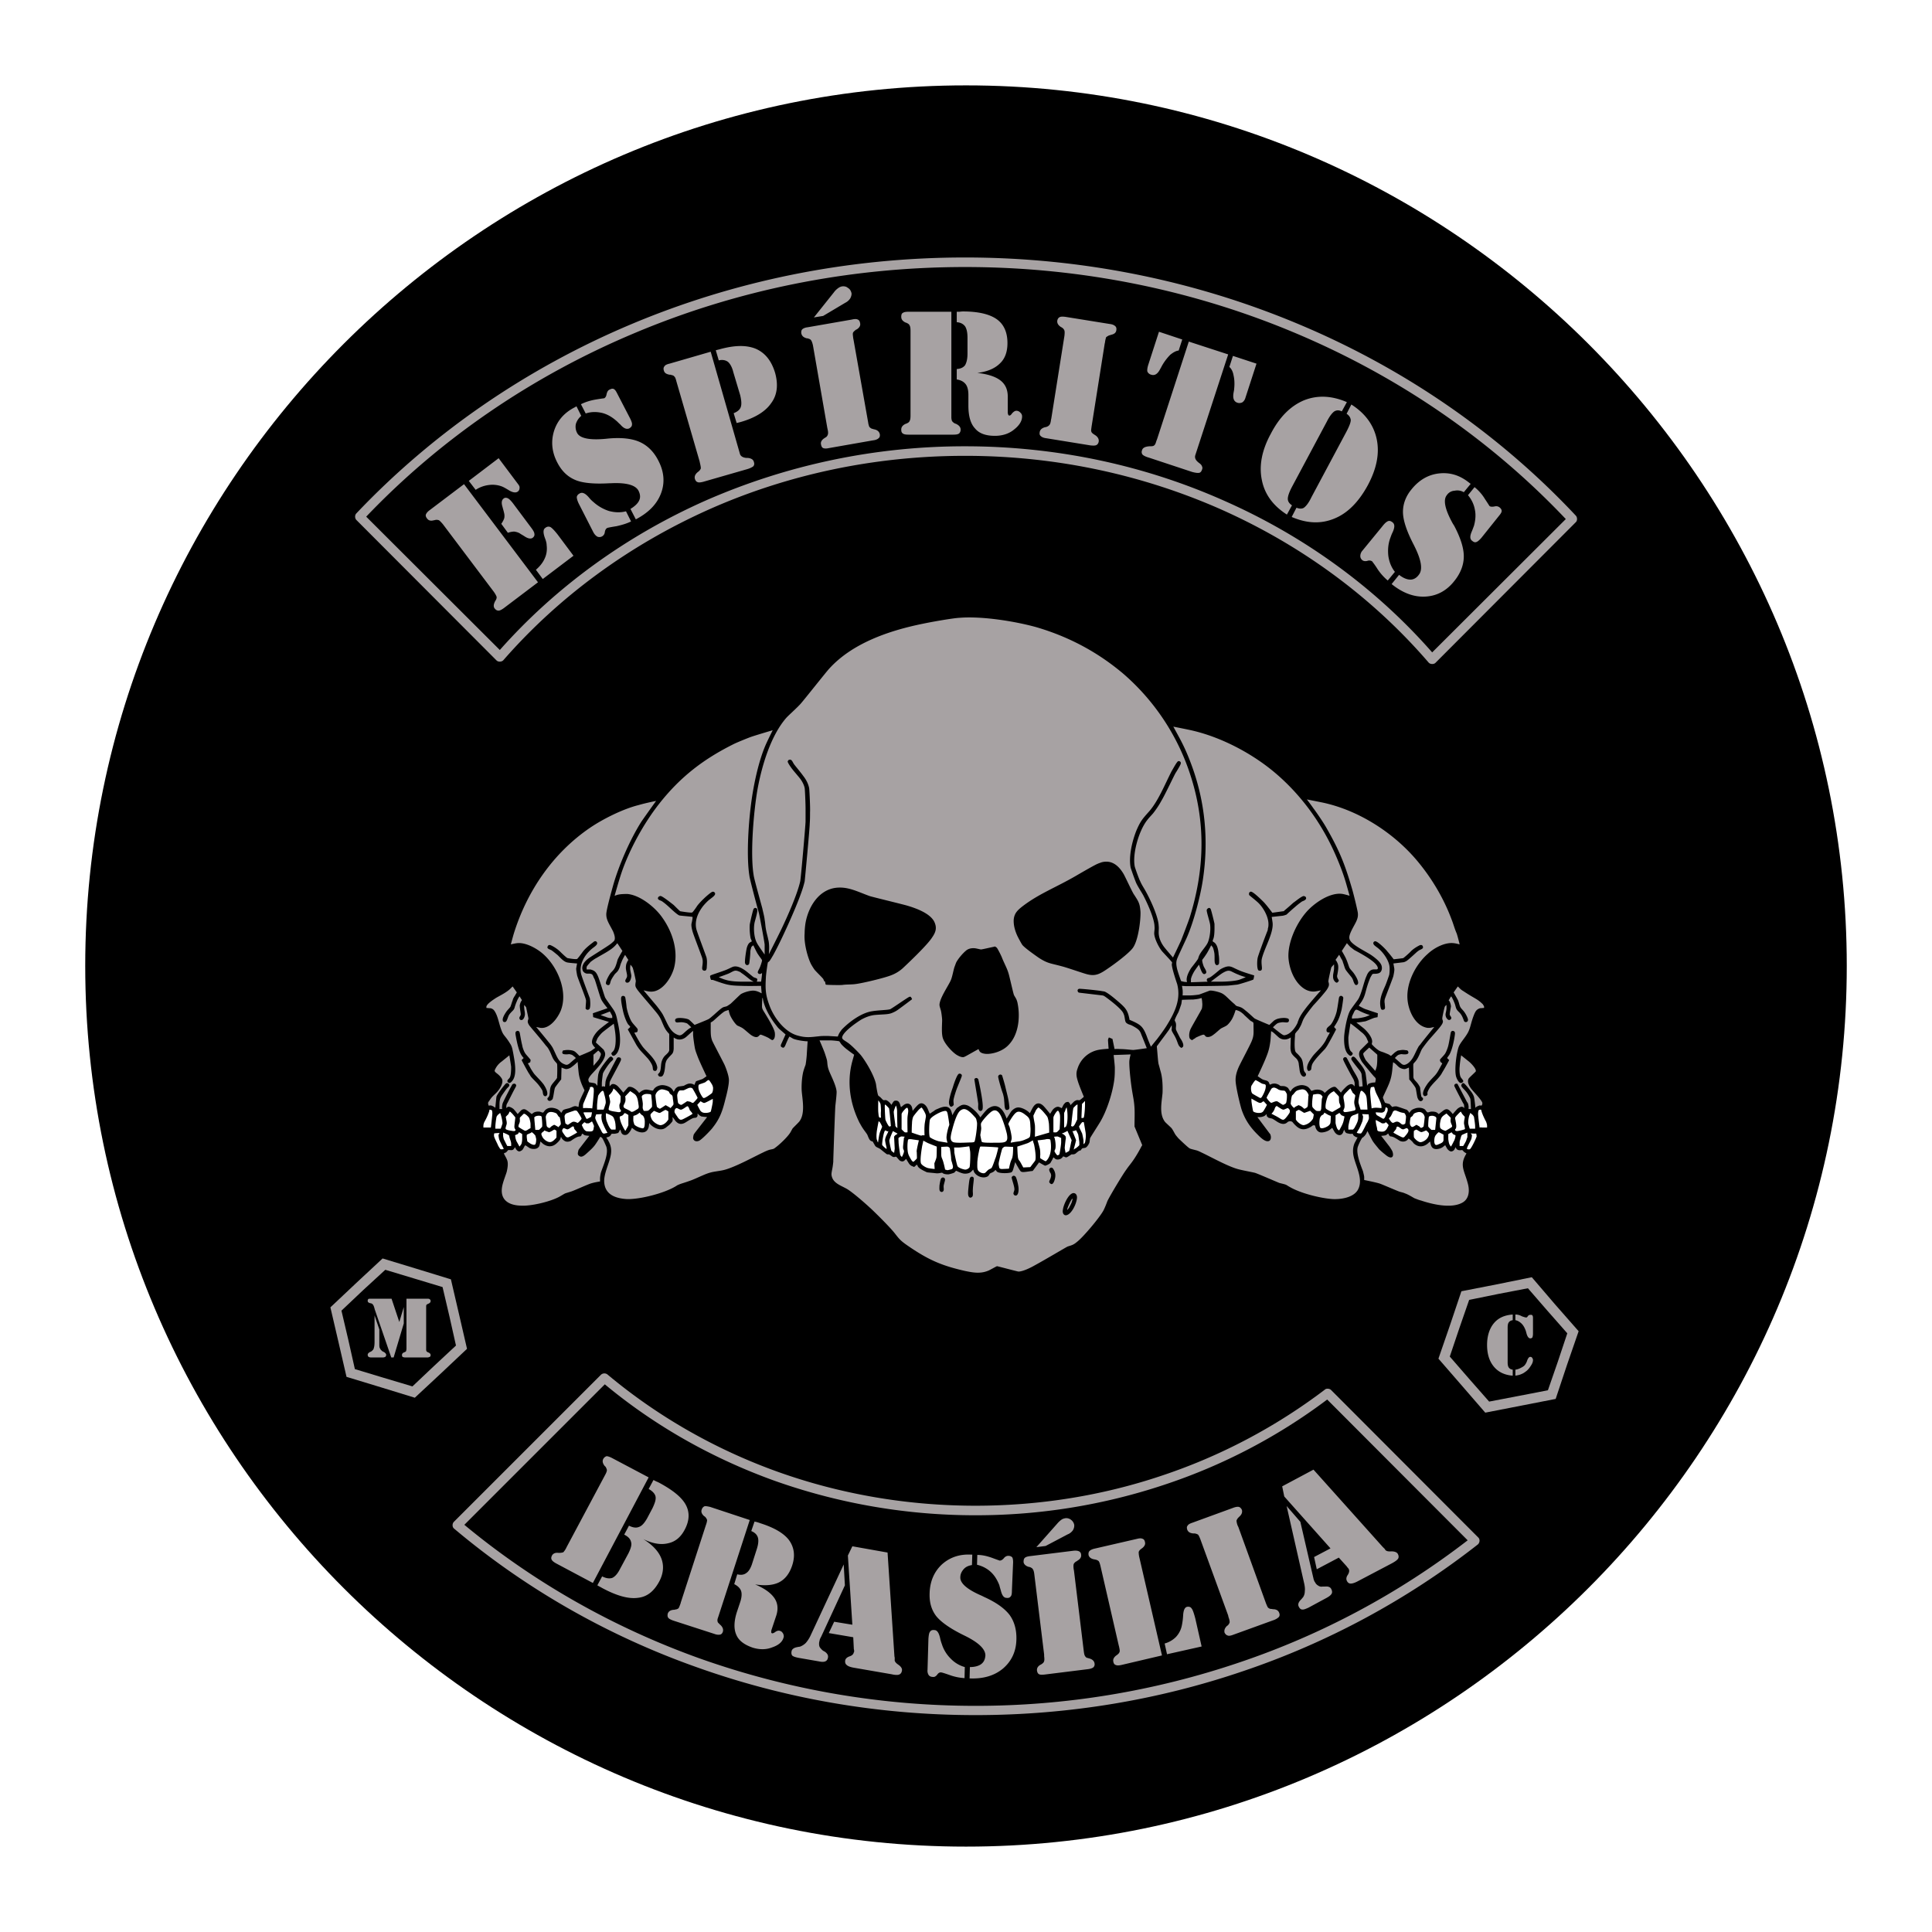
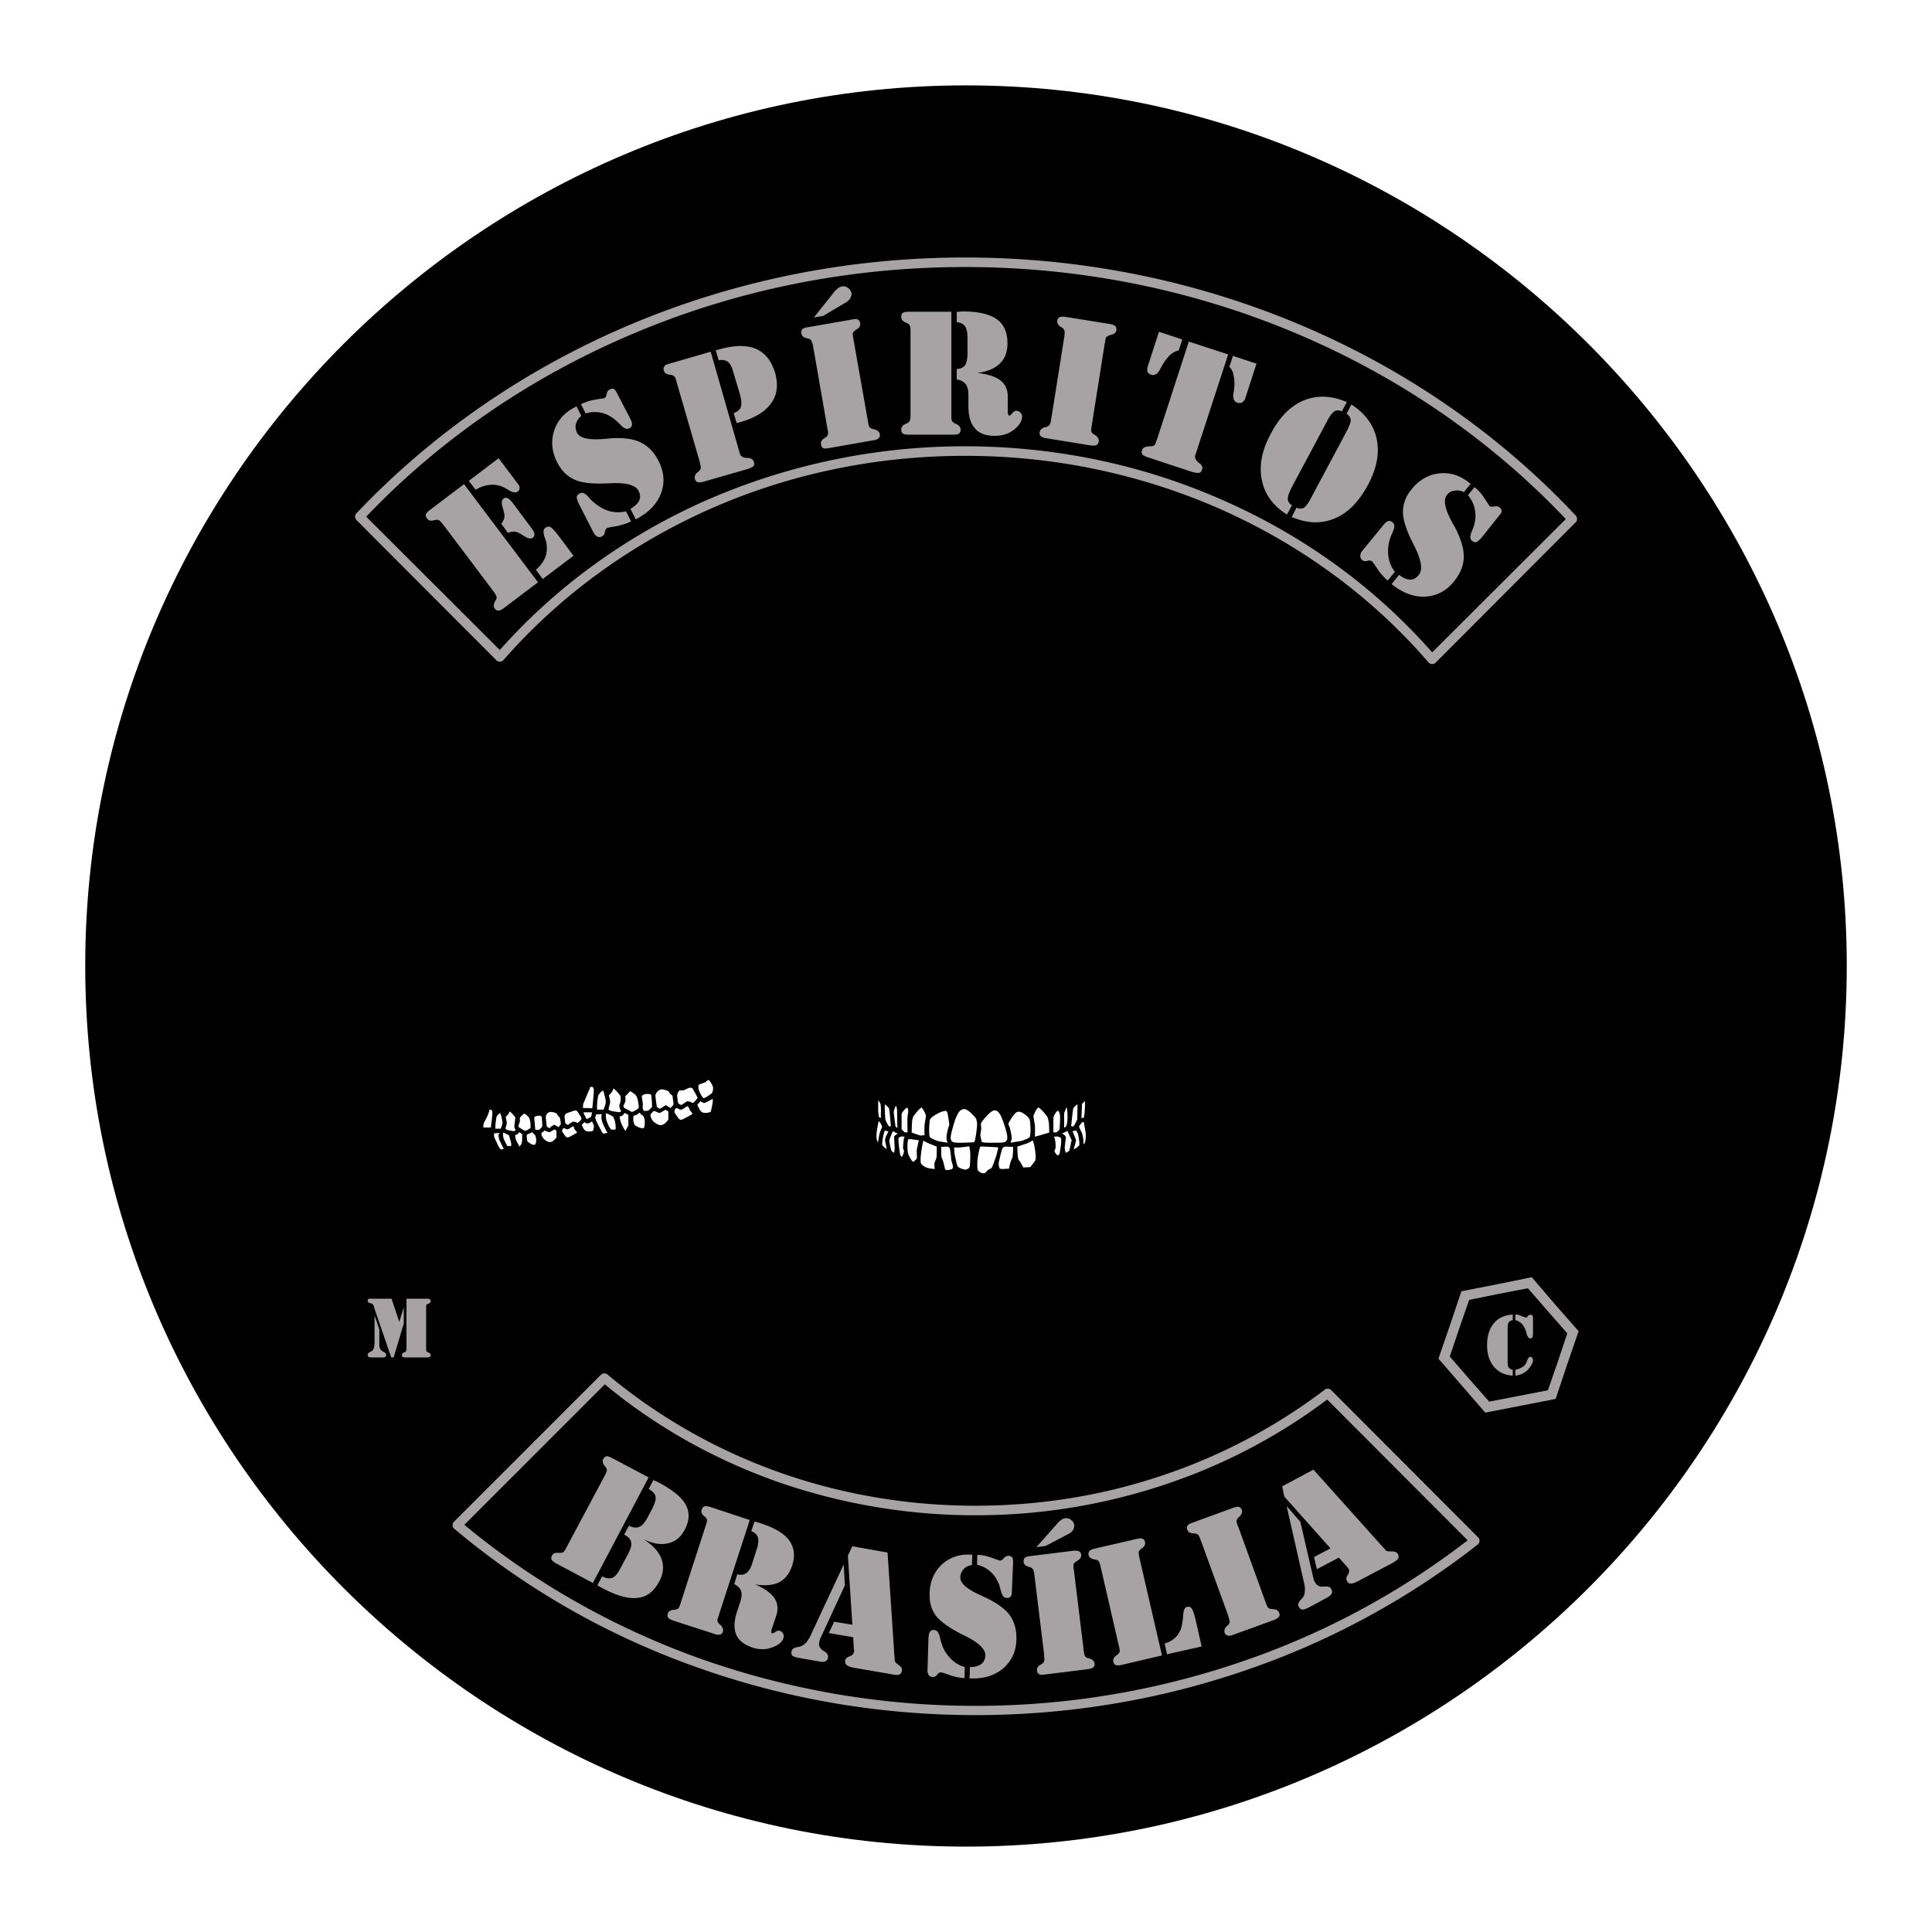
<svg xmlns="http://www.w3.org/2000/svg" width="2500" height="2500" viewBox="0 0 192.756 192.756">
  <g fill-rule="evenodd" clip-rule="evenodd">
-     <path fill="#fff" d="M0 0h192.756v192.756H0V0z" />
-     <path d="M96.378 184.237c48.386 0 87.874-39.459 87.874-87.874 0-48.386-39.488-87.845-87.874-87.845S8.504 47.978 8.504 96.363c0 48.415 39.488 87.874 87.874 87.874z" />
-     <path d="M104.799 113.741c-.029-.148-.475-.089-.506-.06-.416.06-.744.09-.773.09 0 .029.09.298.18.654.088.298.088.536.088.833-.029.09 0 .269 0 .298.031.03.477.298.537.298.029 0 .088-.06.117-.09.447-.505.476-1.368.357-2.023zM146.758 113.058c0 .059.059.119.09.178.029 0-.031.357-.061.417-.119.298-.506.923-.416.981.09.06.238.03.268.03.148-.06.625-1.071.684-1.28 0-.059-.029-.297-.059-.297-.029.029-.387 0-.447 0-.03-.029-.059-.029-.059-.029zM145.984 114.337s.207-.328.297-.536c0-.029.09-.268.119-.356v-.447s-.447.179-.535.237c-.09.06-.119.298-.209.565-.029.09-.029.149-.029.269v.268h.357zM144.496 113.146v.506c.029.208.059.476.178.625.031.06.09.119.09.119s.178-.298.268-.506c.09-.119.148-.357.18-.507v-.118c-.031-.03-.18-.06-.238-.119-.061-.06-.15-.179-.15-.179l-.328.179zM144.02 113.206s-.416-.238-.477-.238c-.029-.029-.297.268-.326.327-.09.149-.119.327-.119.596.029.356.148.416.445.268.299-.119.477-.208.477-.446v-.507zM141.758 112.938c-.119-.03-.357-.209-.445-.238a.856.856 0 0 0-.238.119c-.029.029-.029.625 0 .654.029.089.326.417.596.477.207.029.506-.149.654-.298.178-.179.268-.446.238-.565 0-.06-.238-.298-.27-.298-.059 0-.207.09-.416.149-.029 0-.09.03-.119 0zM139.943 112.67a.465.465 0 0 1-.148-.06c-.119-.089-.268-.208-.357-.208-.09-.029-.119.119-.148.238-.031.06-.27.327-.27.357 0 .029.834.476.895.476.119.029.178 0 .268-.119.238-.268.387-.476.326-.654-.029-.06-.119-.148-.148-.148-.059 0-.238.089-.326.118h-.092zM137.266 111.748c-.031.029.029.476.088.654.09.357 0 .417.238.477.387.06.535.029.715-.179.059-.06.238-.417.238-.446-.029-.06-.209-.238-.238-.269-.09-.029-.061.03-.209.09h-.207c-.031 0-.061-.03-.061-.03-.148-.089-.535-.297-.564-.297zM143.305 111.599c0-.059 0-.089-.029-.119-.059-.089-.178-.118-.268-.148-.178-.029-.387 0-.445.09-.031.059-.09.833-.061.981 0 .03.299.327.328.327h.355l.12-1.131zM135.896 111.152s.059.119.09.209c.029.029-.031.416-.061.506-.09.237-.297.743-.416.893-.061.119-.15.238-.15.238s.061.029.09.06c.119.029.299.029.328.029.148-.06.535-.982.654-1.131.059-.119.148-.327.148-.387 0-.148-.029-.387-.029-.387l-.654-.03zM144.734 111.629c.029-.06 0-.089-.029-.149l-.387-.387s-.18.119-.299.209c-.268.208-.297.446-.357.833 0 .148 0 .356.031.387.059.148.445.298.535.298.059-.03.625-.357.625-.387.029-.03.029-.119 0-.179-.119-.269-.148-.358-.119-.625zM147.174 112.61v-.237c0-.209-.09-.804-.119-.952a.867.867 0 0 0-.148-.209c-.09-.06-.209-.179-.209-.179l-.119.298c-.059.209-.117.595-.088.744 0 .119.148.535.148.535h.535zM134.527 112.7h.387c.09 0 .09 0 .119-.06.029 0 .059-.06.09-.089.207-.388.387-.685.387-1.042v-.446s-.09.06-.18.089c-.119.06-.238.09-.326.119a.932.932 0 0 0-.209.149c-.119.148-.238.743-.268.952v.328zM133.248 111.271v.773c.029.149.119.536.238.655.059.029.119.089.119.089s.297-.506.355-.685c.09-.179.18-.714.18-.714s-.238-.089-.299-.119c-.059-.06-.207-.238-.207-.238l-.386.239zM132.771 111.331s-.209-.06-.387-.179c-.119-.06-.238-.148-.238-.148s-.09.148-.119.179c-.059.06-.119.06-.148.089-.061.03-.148.179-.178.238-.061.148-.119.773.029 1.012.088.089.326.03.477-.03.297-.118.506-.268.535-.506.029-.209.029-.655.029-.655zM142.057 111.212c-.119-.179-.27-.268-.477-.268-.09 0-.447.089-.506.179-.061.029-.09.119-.119.179-.061.089-.148.119-.209.178-.029.03-.119.565-.059.715.029.119.148.268.238.238.088 0 .326-.179.387-.209.029 0 .268.149.326.179.031.06.09.119.119.119.09.03.268-.119.268-.119.031-.06.119-.923.119-.981-.029-.061-.058-.151-.087-.21zM146.133 111.421c0-.03-.119-.119-.18-.209-.088-.06-.178-.298-.207-.298-.061 0-.328.298-.416.388-.15.178-.18.208-.119.446.029.208.148.654.029.862-.029.03-.061.06-.061.09-.029.119.119.148.209.148a4.13 4.13 0 0 0 .654-.148c.119-.03.148-.06.09-.238-.029-.238-.09-.327-.061-.536.001-.149.091-.447.062-.505zM138.99 110.885c-.059.148-.207.477-.297.565-.061.06-.119.119-.119.148 0 .03.09.149.178.269.061.059.119.148.18.148.059.029.119 0 .238-.06.207-.089.357-.06.564.119.061.06.148.119.209.119.09.029.238-.06.268-.119 0-.03.09-.625.061-.714 0-.06-.119-.298-.15-.298-.059-.03-.148-.03-.268-.06-.297-.06-.535-.238-.715-.208 0 .002-.119.06-.149.091zM148.365 112.491v-.208c0-.089-.061-.268-.09-.357-.119-.208-.416-.803-.477-1.13-.029-.061-.029-.09-.059-.09-.09 0-.18.029-.209.06s-.061.238-.061.327c0 .298.15 1.398.15 1.398h.088c0-.029.031-.029.09 0h.568zM130.213 111.004c-.061.029-.061.029-.148 0-.15-.09-.447-.298-.508-.269-.029 0-.268.149-.268.149v.804c0 .029.031.029.031.06.178.268.564.535.773.506.445-.09.713-.357.893-.625.029-.03.09-.417.09-.446l-.357-.357-.506.178zM137.949 111.599c.09.03.09.03.119 0l.09-.089c.088-.179.178-.417.268-.625.029-.03.029-.327 0-.327a.47.47 0 0 0-.18-.09s-.029.179-.059.268c0 .119-.148.238-.297.269h-.15l-.475-.03v.09a.53.53 0 0 0 .088.179c.031.029.031.029.09.06l.506.295zM126.85 111.123s.148.06.238.119a6.1 6.1 0 0 1 .684.387c.209.119.299.119.418 0 .119-.089.445-.536.475-.625.031-.03.031-.238 0-.269-.029-.059-.148-.178-.178-.178-.059 0-.238.089-.387.148-.178.029-.328-.119-.625-.297-.059-.06-.09-.06-.09-.06-.148.029-.207.268-.238.356-.029.06-.059.119-.119.208-.059.092-.178.211-.178.211zM126.404 110.23s-.299-.327-.328-.357a.743.743 0 0 0-.238.148c-.029 0-.148.03-.209 0-.119-.029-.773-.416-.773-.416v.208c0 .148.148 1.041.18 1.071.059.06.207.119.416.148.357.03.535-.029.654-.268.119-.177.298-.534.298-.534zM131.879 109.635c.029-.06.029-.06.029-.119.029-.029.061-.089.029-.119 0-.029-.088-.119-.148-.179-.207-.089-.357-.089-.654-.029h-.09c-.029.029-.029.029-.059.119-.061.417-.119 1.012-.029 1.16.029.061.297.328.387.357.029.029.387.029.387 0 .029-.029.059-.06.059-.119.029-.06.029-.06.029-.148l.06-.923zM133.635 110.528c.059-.03.059-.03.088-.061.061-.118-.059-.327-.088-.416-.029-.03-.029-.09-.029-.148-.031-.149 0-.447-.031-.507-.029-.06-.326-.356-.445-.476-.029-.06-.061-.06-.148 0-.238.119-.447.327-.506.476-.09.149-.328 1.013-.18 1.221.061.06.357.237.535.297.09.03.09.03.15 0l.654-.386zM136.432 110.706s-.029-.565-.061-.922c-.029-.447-.088-.625-.445-.923-.148-.089-.178 0-.238.208-.059.208-.178.773-.148.952.029.149.209.685.209.685h.683zM130.539 109.337c.031-.06.031-.089 0-.119 0-.029 0-.059-.029-.089a.558.558 0 0 0-.09-.148.563.563 0 0 0-.475-.298c-.15 0-.537.09-.625.179-.119.089-.268.327-.328.356l-.059.06c-.09.06-.15.715-.15.744 0 .03-.029.09 0 .119.031.119.27.388.328.388.029 0 .059-.061.148-.119l.297-.149s.27.09.389.208c.119.09.148.149.178.149.059 0 .119-.03.209-.089.029-.03.059-.03.088-.061.031-.059.031-.059.061-.148l.058-.983zM135.211 109.277c-.059-.089-.178-.178-.268-.268 0-.029-.029-.06-.029-.089-.09-.119-.148-.298-.178-.327 0 0-.09.06-.18.148-.477.506-.596.506-.477 1.012.031.179.119.655.031.833-.031.09-.09.209-.09.238s.059.089.09.119c.148.06.893-.119 1.012-.148.236-.09.059-.268 0-.685-.031-.238.029-.417.088-.744l.001-.089zM128.396 109.188a.825.825 0 0 0-.119-.238c-.119-.237-.268-.059-.713-.237-.09-.06-.18-.119-.268-.149-.18-.089-.328-.06-.447.06-.059.09-.477.833-.477.893 0 .03.15.269.387.477.119.089.18-.03.537-.119h.119c.088.03.535.357.594.357.061 0 .268-.119.299-.179.029-.03.088-.387.088-.625v-.24zM137.83 110.558v-.179c0-.148-.09-.387-.148-.506-.119-.327-.387-.773-.447-.981-.059-.149-.088-.298-.119-.388 0-.029-.029-.06-.029-.06-.059-.029-.268.03-.297.03-.061.06-.09.356-.09.476 0 .268.148 1.637.148 1.637s.148-.059.299-.059c.148-.03.683.03.683.03zM126.285 108.296c-.031-.148-.18-.119-.357-.179-.09-.03-.447-.268-.596-.327-.029-.029-.059-.029-.059-.029-.119.06-.357.476-.418.564-.088.238-.029.655.09.774.059.06.715.416.773.446.09.029.178-.09.238-.209.149-.267.358-.683.329-1.04z" fill="#fff" />
-     <path d="M89.236 115.438c-.06 0-.148 0-.178-.029-.089-.06-.297-.209-.357-.238h-.149c-.06 0-.149-.06-.208-.119-.208-.148-.536-.446-.625-.476-.208-.119-.357-.119-.476-.387-.06-.09-.149-.269-.179-.298-.06-.03-.149-.03-.208-.09-.149-.089-.268-.476-.328-.595-.059-.119-.327-.446-.476-.685-.119-.179-.208-.357-.298-.506-.922-1.845-1.279-3.958-.744-6.041.089-.327.208-.744.208-.744s-.387-.268-.684-.505c-.179-.119-.596-.507-.655-.626-.06-.089-.089-.148-.149-.208-.06-.029-.654-.089-.833-.089h-1.131s.327.743.506 1.22c.089.268.208.625.238.773.03.149.03.328.06.506.06.446.298.863.536 1.429.179.417.328.833.357 1.131.03.148-.06.952-.119 1.458-.03.327-.149 3.631-.208 5.445v.149c-.03.268-.059.535-.119.804-.03.178-.06.297-.06.476.089.833.863 1.042 1.547 1.429.595.356 1.845 1.458 2.261 1.845.149.119 2.024 1.935 2.559 2.648.506.654.655.773 1.578 1.398 1.875 1.25 3.154 1.785 5.386 2.291.864.179 1.577.298 2.381-.059.297-.149.713-.388.803-.417.061 0 2.053.535 2.143.535.416 0 1.16-.356 1.578-.595 1.1-.596 3.184-1.845 3.332-1.904.477-.149.596-.179.982-.506.625-.506 2.201-2.381 2.588-3.095.148-.298.268-.596.387-.923.268-.565 1.578-2.737 1.875-3.124.238-.357.506-.655.744-1.012.209-.298.566-.894.803-1.369.061-.06.061-.09.031-.148l-.715-1.727c-.029-.06-.029-.06-.029-.148 0-.596.029-1.221 0-1.756-.061-1.012-.209-1.25-.387-2.797-.029-.238-.18-1.607-.119-1.994.029-.238.119-.565.119-.565l-1.697.06s.09.744.119 1.22c0 .357 0 .655-.029 1.012-.119 1.31-.744 3.362-1.518 4.583-.328.535-.893 1.398-.922 1.487-.031.149-.031.269-.061.417-.059.179-.238.477-.416.536-.09.029-.268.029-.299.06-.088.059-.178.237-.207.237 0 0 0-.029-.029-.029-.09 0-.418.298-.418.298a.473.473 0 0 1-.238.089h-.178c-.059.029-.387.268-.506.298-.029 0-.119 0-.148-.03a.644.644 0 0 0-.18-.06c-.029 0-.029.03-.059.06-.029.06-.09.09-.148.149-.209.119-.477.148-.625 0-.061-.06-.148-.119-.148-.119s-.09.208-.18.357c-.059.089-.088.148-.119.207-.119.119-.445.269-.535.269-.09-.03-.596-.327-.596-.327l-.594.803c-.061.06-.061.06-.15.06-.684.09-1.012.179-1.131-.029-.148-.179-.506-.863-.506-.863s-.207.804-.268.893c-.059.09-.119.149-.207.149-.299.089-1.16.089-1.34-.09-.059-.06-.148-.178-.148-.178s-.061.059-.119.118c-.029.06-.238.149-.297.179-.031 0-.09.03-.119.06-.061.03-.061.09-.119.149-.031.06-.061.089-.09.118-.447.298-1.16.03-1.398-.416-.029-.09-.09-.238-.09-.238s-.148.179-.267.268c-.209.149-.596.179-.834.09-.238-.06-.565-.238-.595-.238s-.089.089-.179.179c-.119.06-.417.148-.595.179-.238 0-.476-.03-.595-.149-.089-.06-.298.09-.714.03-.238-.03-.685-.06-.833-.09-.119-.06-.833-.356-.923-.625 0-.029-.029-.06-.029-.06-.03-.06-.09-.089-.119-.029l-.119.119a.232.232 0 0 1-.119.06c-.06-.03-.179-.09-.268-.119-.06-.06-.179-.149-.208-.208l-.298-.477s-.089.119-.178.179c-.119.119-.327.089-.476-.03-.119-.119-.298-.356-.328-.356a.327.327 0 0 0-.178.026zm15.444 1.219c0-.029.061-.089.09-.118.119-.09.238-.03.297.06.268.387.268.743.15 1.131-.061.208-.209.535-.418.356-.268-.208 0-.298.061-.714.029-.06 0-.208-.029-.298-.032-.029-.181-.298-.151-.417zm-3.748.804c0-.029.088-.119.148-.148.119-.029.207.029.268.119.119.237.238.773.268 1.041.029.269 0 .744-.238.804a.223.223 0 0 1-.268-.208c0-.06.059-.209.09-.327.058-.299-.239-.983-.268-1.281zm-4.286.804c.029-.179.06-.714.179-.804.119-.119.296-.06.328.09.029.089-.09.804-.09 1.13-.029.269.059.566-.059.715l-.031.029c-.148.119-.268.06-.327-.059-.119-.178-.03-.715 0-1.101zm-2.917.029c.03-.208.089-.564.149-.684s.208-.179.327-.09c.149.119.06.298 0 .536-.029.119-.06.208-.06.327s.03.297 0 .387c-.029.089-.119.179-.238.148-.237-.059-.178-.356-.178-.624zm12.32 2.381c.061-.477.535-1.547 1.012-1.637.268-.029.418.209.387.506-.059.596-.535 1.577-1.041 1.696-.239.06-.446-.178-.358-.565zm.447.03c.029-.03.088-.119.148-.179.09-.179.178-.328.268-.535.059-.179.119-.388.09-.388h-.031c-.148.149-.445.833-.475.982-.029.061-.029.12 0 .12zm41.57-20.146v-.118c0-.061-.088-.179-.119-.238-.564-.565-.773-.536-1.934-1.31a1.705 1.705 0 0 1-.387-.298c-.09-.089-.178-.179-.178-.179l-.418.596s.328.565.447.803c.088.238.119.417.178.565.09.209.148.238.357.477.178.209.387.595.447.833.029.209-.119.327-.299.269-.119-.06-.119-.209-.209-.388a1.7 1.7 0 0 0-.297-.505c-.059-.061-.09-.09-.148-.149-.328-.327-.209-.446-.447-.982-.088-.237-.268-.535-.268-.535s-.059.089-.119.148c-.029.09-.059.119-.088.179-.061.06-.061.06-.031.089.15.149.209.507.209.596-.029.208-.148.773-.119.833.029.09.119.179.148.268.029.09-.029.209-.148.238-.148.06-.268-.089-.357-.238-.148-.356 0-.445.031-.893v-.356s-.119.089-.15.148c-.029.03-.029.06-.029.06-.059.179-.268 1.101-.238 1.16 0 .119.061.179.061.269 0 .148-.09.297-.18.416-.178.268-.773.923-1.189 1.399-.209.237-.654.832-.744.981-.148.298-.328.833-.596 1.16-.088.119-.207.209-.238.298-.029.06 0 .744 0 1.131v.148c0 .328.357.446.596.923.061.06.09.208.09.327.029.238.088.685.119.744.059.06.119.089.148.148s0 .179-.09.238c-.119.09-.238.06-.357-.089l-.088-.179c-.061-.149-.15-.923-.209-1.012-.029-.09-.357-.536-.566-.773-.059-.06-.059-.06-.059-.149l-.029-1.101s-.268.119-.387.148c-.18.029-.506-.09-.625-.208-.119-.089-.238-.238-.387-.357l-.18-.119s-.059.477-.088.833c-.119 1.042-.357 1.398-.895 2.589-.029.06-.029.09-.029.149.061.148.18.446.209.476.059.03.416.119.477.149.029.029.029.06.059.089l.119.119c.029.06.029.06.09.06.119-.06.326-.06.387-.06.148.03.982.327 1.07.356.031.061.061.061.15.179l.059.119s.059-.089.119-.148c.119-.179.297-.238.564-.327.27-.06.686-.06.924.178.059.09.178.238.207.238.061.03.18-.029.328-.06.148-.029.445 0 .564.06s.238.179.238.179.238-.179.387-.298c.27-.208.447-.268.686-.059.148.118.326.356.326.356s.328-.387.477-.535c.148-.119.357-.238.506-.179.09.029.18.119.18.119s-.031-.119-.031-.238a.339.339 0 0 0-.088-.238c-.238-.446-.893-1.696-.893-1.756 0-.119.088-.208.238-.208.059 0 .088.03.119.089l.922 1.756c.059.06.059.06.09.149.029.06.029.119.059.238v.297h.238s-.029-.862-.061-1.012c-.059-.179-.268-.535-.445-.743-.268-.328-.566-.507-.418-.715.09-.148.209-.148.299-.029.148.119.564.654.715.862.148.238.207.357.236.565.061.328.119.953.119.953l.09-.09c.09-.06.238-.119.328-.148.088 0 .178.029.207 0 .031 0 .09-.209.061-.269-.061-.268-.893-1.13-.982-1.249-.297-.328-.596-.863-.357-1.19.09-.119.654-.625.686-.685.088-.238-.477-.833-.715-1.012l-.744-.596s-.119.685-.148 1.131c-.029.238-.029.834.119 1.071.059.09.119.149.178.238.09.09.09.208-.029.268-.297.238-.564-.387-.625-.595-.178-.655.029-2.321.268-2.976.18-.417.506-.744.805-1.221.387-.595.355-1.071.742-2.023.119-.268.209-.446.506-.565.061-.029.09-.029.15-.029l.323-.028zm-3.48 5.208s-.418.803-.686 1.22a2.234 2.234 0 0 1-.297.446c-.209.269-.566.596-.803.893-.119.119-.357.506-.389.715 0 .06.031.148 0 .178 0 .03-.029.06-.088.09-.09.06-.209.089-.299-.03-.207-.297.299-1.011.447-1.22.596-.714.744-.714 1.07-1.31.15-.268.357-.654.357-.654s-.119-.089-.178-.148c-.029-.03-.061-.209-.061-.209.09-.148.357-.387.506-.595.119-.179.268-.565.328-.804.119-.476.238-1.339.268-1.368.059-.119.178-.149.297-.09.119.09.119.148.09.387-.059.477-.268 1.518-.564 1.994-.09.119-.209.297-.209.297l.211.208zm-92.755-6.369s-.179.268-.268.506a4.596 4.596 0 0 0-.238.685c-.089.208-.178.238-.387.477a1.06 1.06 0 0 0-.238.386c-.089.238-.149.447-.268.507-.119.029-.208 0-.238-.06-.149-.238.149-.715.357-1.012.119-.149.268-.298.357-.417.06-.09.148-.446.238-.655.03-.148.089-.268.208-.446.089-.148.208-.356.208-.356l-.417-.596-.208.208c-.357.357-.952.655-1.428.923-.178.119-.952.596-.982.894v.118l.327.03a.39.39 0 0 1 .179.029.6.6 0 0 1 .298.238c.387.565.446 1.369.773 2.113.179.387.357.446.774 1.13.208.298.238.536.327.982.119.685.417 2.083-.06 2.708-.149.208-.327.357-.476.179s.06-.268.179-.446c.148-.209.148-.893.148-1.102-.06-.416-.178-1.131-.178-1.131s-.476.387-.774.625a1.985 1.985 0 0 0-.685.863c-.06.238.357.298.685.804.268.387-.179 1.101-.536 1.458-.327.327-.387.327-.685.773-.149.208-.149.208-.089.446.03.09.06.03.238.03.119.029.238.089.327.148.06.029.119.09.119.09s.089-.982.119-1.132c.089-.237.625-.952.893-1.249.119-.119.238-.119.357.029.089.148-.03.238-.179.387-.119.119-.357.477-.506.685-.208.327-.268.477-.268 1.071v.327h.268s-.03-.179 0-.297c0-.09.03-.209.06-.298.179-.417.833-1.667.952-1.846.03-.029.03-.059.089-.059a.196.196 0 0 1 .297.148c0 .029 0 .029-.03.119-.297.535-.654 1.279-.863 1.666-.06.09-.089.209-.089.298v.179s.089-.09.149-.119c.149-.06.417.09.565.208.148.149.417.506.417.506s.208-.238.328-.356c.178-.149.357-.179.565-.03.149.089.506.387.506.387s.119-.089.208-.148c.149-.09.417-.119.595-.09.119.03.238.09.298.09.089 0 .119-.119.268-.269a.848.848 0 0 1 .506-.207c.238-.03.684.089.833.237.119.089.238.268.238.268l.178-.268c.119-.089.446-.148.655-.208.328-.119.447-.238.685-.179.089.03.208.06.208.06s.03-.238.06-.417c.089-.327.356-.833.505-1.16.03-.06.03-.089 0-.148-.268-.536-.446-1.012-.535-1.548-.06-.446-.119-1.22-.119-1.22s-.357.356-.595.506c-.119.118-.446.237-.595.208s-.417-.148-.417-.148l-.03 1.101c0 .09 0 .09-.06.149-.179.237-.536.684-.565.773-.06.119-.149.862-.208 1.012 0 .06-.029.119-.089.179-.03.029-.179.118-.208.118s-.149-.029-.178-.059c-.06-.06-.09-.179-.06-.209.029-.06.089-.089.119-.148.089-.09.119-.477.119-.596.06-.564.179-.595.655-1.189.029-.06.029-.06.06-.09v-.089c.029-.387.029-1.25 0-1.31-.03-.089-.149-.179-.238-.298-.268-.327-.327-.714-.595-1.16a1.388 1.388 0 0 0-.268-.357c-.476-.624-1.458-1.756-1.666-2.023-.03-.06-.06-.089-.089-.148-.119-.268-.06-.298 0-.536 0-.06-.208-1.041-.238-1.16-.03 0-.03-.029-.03-.029-.059-.061-.148-.179-.148-.179s-.03.208 0 .356c0 .149.06.328.06.477.03.178-.06.506-.208.625-.119.089-.297.06-.327-.09-.06-.148.089-.238.119-.387.03-.06-.089-.625-.089-.833-.03-.089.06-.446.179-.565.029-.06.029-.06 0-.119l-.21-.328zm.417 6.16s-.089-.089-.149-.178c-.357-.446-.565-1.607-.655-2.113-.03-.238-.03-.297.089-.387.119-.06.238-.029.298.09.03.029.149.862.268 1.309.03.238.179.625.298.804.089.148.417.476.536.654.029 0-.03.209-.03.238-.089.06-.238.119-.238.119s.178.298.297.536c.149.237.238.387.357.535.208.238.476.506.714.773.089.119.208.238.268.357.119.179.357.625.297.893-.029.119-.119.208-.238.179-.208-.06-.179-.327-.238-.536-.06-.148-.238-.387-.327-.506-.238-.327-.595-.624-.833-.922-.06-.09-.119-.209-.208-.327-.268-.446-.714-1.31-.714-1.31l.208-.208zm72.043-8.064s-.447-.119-.773-.269c-.387-.148-.715-.356-.805-.356-.207-.06-.416.029-.684.179-.268.148-1.221.893-1.221.893h1.041c.477 0 1.34-.06 1.756-.179.27-.089.686-.268.686-.268zm-49.1.446s-.119-.06-.268-.148c-.149-.09-.655-.536-.952-.715a.636.636 0 0 0-.238-.148c-.417-.179-.506-.06-.982.178-.268.119-1.042.388-1.042.388s.446.208.714.268c.446.148 1.16.179 1.696.179.476-.002 1.072-.002 1.072-.002zm.744 0s.119-.804.089-.863c0 0-.06.06-.149.09a.221.221 0 0 1-.268-.119c-.03-.119.089-.268.208-.536.119-.297.238-.685.208-.714 0-.06-.238-.327-.477-.714-.148-.268-.387-.773-.387-.773s-.119.089-.178.148c-.03.03-.119.387-.119.447 0 .357-.089 1.16-.119 1.249 0 .03-.089.119-.119.119-.149.061-.268-.059-.297-.208-.03-.298.119-1.22.148-1.339.03-.208.149-.565.328-.685.089-.06.208-.119.208-.119s-.06-.178-.119-.297a5.644 5.644 0 0 1-.089-1.369c.03-.238.328-1.518.387-1.577.089-.149.327-.119.356.059.089.149-.238 1.161-.268 1.339-.119.625-.029 1.518.238 1.994.089.208.773 1.161.773 1.161v-.982c0-.179-.506-2.887-.565-3.125-.179-.625-.922-3.422-.952-3.72-.298-1.845-.119-4.88.119-6.844.208-1.815.744-4.672 1.637-6.546.208-.447.565-1.161.565-1.161s-1.22.357-2.053.625c-.357.119-1.369.536-1.756.714-3.005 1.488-5.356 3.244-7.529 6.012-1.518 1.934-2.946 4.523-3.75 6.874-.297.893-.684 2.291-.684 2.291l.179-.06c.297-.119.833-.119 1.101-.119 1.22.119 2.559 1.19 3.273 2.083 1.161 1.488 1.815 3.452 1.398 5.208-.268 1.101-1.279 2.618-2.5 2.439-.238-.029-.565-.118-.565-.118l1.28 1.518c.238.297.565.744.654.922.446.834.685 1.696 1.458 1.994.387.179.536-.119 1.012-.506.148-.119.357-.238.357-.238s-.327-.327-.417-.387a1.73 1.73 0 0 0-.565-.119c-.268 0-.417.06-.536 0-.148-.119-.119-.327.06-.387.268-.09 1.071 0 1.25.148.119.09.536.506.536.506s1.22-.476 1.429-.595c.119-.09.208-.149.297-.238.238-.179.893-.833 1.131-.923.119-.059.268-.059.387-.119.089-.059.237-.148.356-.237.357-.328.863-.833 1.012-.952.238-.149.744-.328 1.19-.357.208 0 .387.029.714.179.089.06.179.089.179.089l-.06-.744s-1.19.03-1.964 0c-1.28-.029-1.488-.118-2.768-.564-.089-.03-.089-.03-.149-.03h-.06c-.06 0-.06-.03-.089-.089-.06-.238-.089-.298 0-.357.089-.06.863-.298 1.339-.477.357-.119.654-.297.893-.387.387-.118.833.09 1.279.417.268.208.685.565.774.625.268.119.416.089.356.327-.029.06-.029.119-.029.119h.422v-.002zm-6.845-6.457c-.03-.03-1.22-.119-1.31-.149-.268-.089-1.071-.893-1.19-.982a5.016 5.016 0 0 0-.565-.446c-.178-.089-.356-.119-.387-.268 0-.178.208-.268.298-.238.238.06 1.161.803 1.28.893.238.238.595.595.654.625.03 0 1.042.179 1.19.119.06-.03.327-.387.476-.625.268-.387 1.042-1.131 1.458-1.399.089-.06.208-.06.268 0 .297.238-.238.536-.476.744-.149.089-.596.565-.714.744-.506.685-.774 1.458-.595 2.202.06.268.952 2.619 1.012 2.827.06.268.06.505.03.893 0 .268-.06.476-.297.416-.327-.089-.06-.505-.119-1.041 0-.06-.03-.119-.03-.179-.178-.536-.922-2.44-.982-2.708-.06-.208-.149-.595-.089-.804.059-.237.118-.594.088-.624zm57.969 10.385c.088-.089.326-.208.475-.238.119-.029.27-.06.389-.06.148-.029.475 0 .594.06.061.03.119.149.061.269-.061.179-.357.089-.596.089-.119 0-.477.06-.535.119-.09.029-.447.387-.447.387s.863.714.982.744c.09.06.148.06.268.029.535-.119 1.012-.773 1.221-1.25a.42.42 0 0 1 .059-.178c.148-.477.566-1.012.863-1.398.506-.626 1.398-1.637 1.398-1.637s-.387.089-.625.118c-.326.03-.684-.06-.982-.237-1.041-.625-1.576-2.054-1.637-3.185-.059-1.458.744-3.273 1.727-4.434.773-.922 2.41-2.083 3.689-1.875.299.06.686.179.686.179s-.148-.536-.268-.952c-.299-1.101-.715-2.173-1.16-3.184-1.4-3.184-3.482-6.011-6.072-8.184-2.201-1.845-5.266-3.511-8.332-4.196-.684-.148-1.754-.357-1.754-.357s.297.536.535.982c.506.922.863 1.726 1.219 2.678 1.43 3.779 1.787 7.707 1.191 11.635-.238 1.607-.924 4.255-1.637 5.833-.328.714-.924 1.964-.953 2.113-.088.268-.059.535 0 .833.061.327.418 1.31.418 1.31s.297.089.445.089h.148s0-.06-.029-.119c-.059-.416.238-.952.447-1.279.236-.298.654-.833.684-.922.029-.059.029-.119.061-.178.148-.477.654-.923.893-1.399.236-.506.326-1.428.236-1.905-.088-.417-.297-1.041-.326-1.309v-.089c.029-.06.059-.089.09-.119.148-.119.236-.06.297.03.059.089.357 1.309.387 1.487 0 .268.029 1.012-.09 1.429-.088.268-.148.298 0 .387.387.208.477.833.506 1.25.061.238.061.863.029.922 0 .03-.088.119-.117.119-.09.03-.18.03-.238-.089-.119-.149-.061-.565-.09-.952 0-.149-.09-.565-.178-.744-.061-.06-.15-.178-.15-.178s-.387.773-.535.952c-.148.238-.326.446-.357.505-.029.119.061.417.148.655.15.297.418.625.119.744-.207.089-.326-.209-.445-.506-.061-.179-.148-.417-.148-.417s-.268.357-.447.625c-.148.237-.326.595-.357.833v.298l1.668-.06s-.061-.09-.09-.148c0-.03 0-.09.059-.149.031-.06.09-.06.209-.089.029-.03.059-.06.09-.06.238-.149.684-.536.98-.774.15-.089.27-.148.418-.208.625-.238.744 0 1.547.327.328.149 1.428.477 1.428.477s-.029.327-.088.416c0 .03-1.488.507-1.637.507-.299.029-.537.06-.834.089s-2.707.06-4.076.06h-.18l-.387-.03s.031.179.061.387c.029.238 0 .566 0 .566h.773c.238 0 .773-.06.893-.09.328-.119.953-.357 1.041-.387.238-.029.744.089 1.072.208.477.179.684.536 1.428 1.161.061.089.119.119.209.178.119.03.268.061.387.119.119.03.387.238.445.298.357.269.805.714.924.804.178.119 1.486.654 1.486.654l.414-.389zm-.18-10.385s.061.357.09.595c.059.595-.238 1.369-.506 2.023-.09.238-.596 1.369-.596 1.756-.029.506.148.893-.088.981-.119.03-.238 0-.27-.089-.117-.268-.088-.952-.029-1.19.029-.178.625-1.815.982-2.708.029-.089.029-.089.029-.178.031-.119.061-.238.061-.357.059-.803-.537-1.845-1.131-2.351-.299-.268-.773-.625-.805-.685v-.179c.09-.149.18-.178.328-.089.328.179 1.012.863 1.16 1.012.357.387.834 1.042.834 1.042l1.07-.149c.061 0 .09 0 .119-.06.328-.268.625-.536.924-.803.117-.06.773-.625 1.012-.655a.32.32 0 0 1 .207.089c.148.238-.119.357-.357.446-.088.06-.297.208-.475.357-.357.297-.895.774-1.072.953a2.093 2.093 0 0 1-.387.119l-1.1.12zm-19.193 7.558l-.09-.029-.029-.03c-.119-.178-.029-.297.09-.327.09-.03 2.143.179 2.32.238.09 0 .15.029.209.029.387.149 1.07.744 1.25.893.832.715 1.07.923 1.25 1.875 0 .06 0 .06.09.09 1.012.446 1.248.595 1.637 1.606.148.417.416 1.042.416 1.042s.357-.446.625-.774c.297-.387.625-.833.893-1.249.893-1.429 1.488-2.708 1.1-4.226 0 0-.535-1.548-.535-1.964 0-.061.031-.119.031-.18 0-.059-.625-.713-.982-1.101-.328-.387-.773-1.25-.805-1.785 0-.238.061-.476.031-.685 0-.833-.773-2.47-1.131-3.154-.238-.417-.506-.803-.715-1.25a27.375 27.375 0 0 1-.535-1.488c-.209-1.071.119-2.559.564-3.69.418-.982.625-1.19 1.311-1.964.893-1.042 1.547-2.678 2.201-3.958.209-.356.416-.744.564-.922.061-.089.119-.119.238-.089.119.06.15.149.119.238 0 .089-.297.595-.506.922-.119.179-1.07 2.202-1.398 2.738a8.937 8.937 0 0 1-.863 1.31c-.207.238-.416.446-.594.685-.834 1.071-1.488 3.392-1.221 4.642.061.208.416 1.22.535 1.429.148.357.357.654.537.982.416.744 1.279 2.529 1.309 3.481.029.208 0 .417 0 .655 0 .536.238 1.071.596 1.518.236.298.832.982.832.982s.477-.982.805-1.696c.178-.447.713-1.845.861-2.292 1.43-4.583 1.637-9.166.18-13.867a22.521 22.521 0 0 0-6.756-10.415c-2.588-2.202-5.504-3.75-8.777-4.702-2.055-.565-5.326-1.101-7.589-.922-.684.03-2.856.417-3.69.595-3.511.714-7.082 1.994-9.344 4.493-.327.357-2.678 3.333-2.887 3.541-.476.506-1.16 1.101-1.398 1.369-1.518 1.755-2.41 4.672-2.857 7.112-.386 2.202-.744 6.428-.386 8.57.029.297.565 2.202.863 3.303.089.417.208.833.238 1.16.06.298.06.595.119.893.06.387.179.744.238 1.071.06.178.089.565.089.773 0 .297-.029.685-.029.685s.744-1.458 1.25-2.5c.625-1.31 1.577-3.452 1.875-4.762.06-.178.536-5.654.536-5.981V80.68c0-.506-.06-1.905-.089-2.054-.06-.297-.208-.595-.417-.893-.268-.357-.744-.863-.982-1.22-.089-.119-.297-.446-.297-.535.03-.09.089-.179.178-.179.208-.06.298.179.417.387.089.149.654.803.952 1.22.327.417.506.803.595 1.22.03.179.119 1.994.089 2.411 0 .387 0 .744-.03 1.131 0 .476-.476 5.535-.506 5.772-.119.477-.208.774-.417 1.339-.476 1.339-1.875 4.494-2.738 6.041-.06.089-.297.536-.416.625-.03.03-.06.03-.089.06-.03 0-.208 1.279-.208 1.518-.06 1.042-.06 1.667.327 2.708.417 1.22 1.488 2.678 2.768 3.065.893.268 1.369.179 2.232.089.238-.029.505-.029.863-.029.417.029.982.06.982.06s.089-.238.179-.388c.06-.089.149-.208.208-.297.773-.804 1.994-1.696 3.065-1.845.506-.09 1.518-.119 1.696-.179.06 0 .119-.03.149-.06.148-.06 1.755-1.19 1.845-1.19.06-.029.148-.029.179.06.059.06.089.179.089.179s-.863.654-1.398 1.041a2.528 2.528 0 0 1-.536.298c-.446.208-.952.148-1.845.237-.446.061-.833.209-1.279.447-.476.297-1.607 1.071-1.875 1.637-.148.327.119.387.536.684.356.238 1.101 1.013 1.279 1.221.476.595 1.31 1.964 1.518 2.887.06.446.179 1.13.238 1.16.029.06.089.06.148.119.119.089.298.327.357.327.029.03.148 0 .238 0 .149.03.357.208.476.357.03.06.09.119.09.119s.148-.269.237-.357c.03-.03.09-.06.149-.06.238-.029.387.09.476.387.03.119.09.268.09.268s.06-.059.148-.118c.357-.357.804-.328.952.148.03.119.06.327.06.327s.387-.476.536-.595a.584.584 0 0 1 .178-.119c.268-.119.566.089.744.417.089.178.208.505.238.564.06.03.149-.089.417-.238.119-.119.268-.178.417-.237.596-.268 1.131-.357 1.339.297.06.149.089.357.089.357s.268-.506.387-.625c.06-.089.089-.118.149-.148.357-.268.565-.357.982-.208.357.148.893.624 1.161 1.012l.119.178s.387-.506.596-.714c.117-.119.178-.179.297-.237.684-.417 1.25-.061 1.607.773.059.119.119.297.119.297s.268-.416.416-.654c.148-.209.416-.416.654-.446.297-.06.834.179 1.131.446l.119.119s.178-.357.297-.565c.299-.506.686-.536 1.072-.148.178.179.654.773.654.773s.18-.298.268-.417c.209-.238.477-.356.686-.238.119.03.148.09.178.09s.119-.148.178-.298c.061-.089.18-.238.238-.268.031-.03.209-.06.268-.06.031.029.119.119.15.148l.059.179.328-.327c.088-.09.268-.179.357-.179.088 0 .207.03.236 0 .061 0 .418-.327.418-.327s-.477-1.131-.596-1.548c-.148-.476-.209-.803-.029-1.279a2.733 2.733 0 0 1 2.201-1.874c.357-.061.893-.09.893-.09s-.059-.804-.059-.893c.029-.119.088-.238.088-.238l.357.148.209 1.012s.268-.029.506 0c.596 0 1.131.09 1.369.09.357-.029 1.34-.179 1.34-.179s-.328-.833-.537-1.339c-.059-.179-.148-.357-.238-.446-.148-.179-.535-.387-.773-.506-.148-.06-.326-.09-.416-.179-.238-.119-.18-.387-.299-.834-.029-.059-.059-.148-.088-.207-.238-.477-1.518-1.429-1.816-1.637-.059-.03-.088-.061-.148-.09-.059 0-.088-.029-.148-.029l-2.266-.268zm-6.547-7.291c.061-.625.357-.922.893-1.339 1.637-1.25 3.273-1.845 5.328-3.035.713-.417 1.904-1.101 2.143-1.19.117-.059.236-.089.387-.149.98-.268 1.695.268 2.23 1.19.328.625.893 1.875 1.043 2.053.416.655.564.833.625 1.696.029.803-.209 2.797-.744 3.571-.387.565-1.936 1.696-2.381 1.994-.893.625-1.34.893-2.232.654-.447-.119-1.875-.625-2.439-.773-1.191-.327-1.43-.269-2.352-.863-.297-.208-1.369-.952-1.637-1.279-.09-.119-.445-.774-.535-.982-.21-.476-.359-1.012-.329-1.548zm-20.86 1.369c0-.268.03-.684.089-1.041.268-1.518 1.22-3.184 2.886-3.481 1.28-.208 2.262.356 3.511.803.268.089 2.619.655 3.63.922.833.238 2.47.774 2.857 1.726.238.565.089.982-.238 1.458-.476.774-2.5 2.678-2.946 3.095a3.649 3.649 0 0 1-1.19.714c-.685.268-2.797.773-3.512.863-.417.06-.893.029-1.31.089-.178.03-1.666 0-1.666-.029-.06-.119-.06-.328-.09-.328l-.029.03a.865.865 0 0 1-.119-.238c-.029-.089-.565-.596-.833-.893-.089-.09-.387-.565-.447-.714-.295-.624-.682-1.993-.593-2.976zm18.897 1.339c.059-.03.088-.03.148 0 .029.03.09.06.119.089.059.03.477.833.564 1.101.357.833.537 1.071.715 1.845.148.595.387 1.666.445 1.785.09.179.209.327.27.506.059.148.088.298.119.477.236 1.368.029 3.035-.953 4.017-.447.477-1.221.804-1.934.863-.238.029-.744 0-.924-.238-.059-.089-.119-.238-.119-.238l-1.279.715c-.06.029-.089.029-.119.06-.268.118-.654-.119-.803-.209-.446-.297-1.131-1.041-1.339-1.606-.178-.477-.089-1.398-.089-1.845 0-.209-.089-.923-.149-1.042-.089-.327-.149-.416-.089-.685.149-.714.952-1.845 1.131-2.321.119-.297.208-.803.327-1.22.06-.148.119-.327.179-.477.179-.356.625-.892.982-1.189.238-.208.566-.268.894-.238.207.03.416.089.594.119.118 0 .863-.179 1.31-.269zm-4.494 15.445c.06-.477.238-1.012.387-1.429.029-.119.387-1.25.595-1.339.148-.06.327.059.297.208-.03.148-.268.685-.417 1.071-.089.179-.417 1.16-.417 1.398 0 .148.029.357.029.417a.42.42 0 0 1-.208.179c-.177.06-.296-.237-.266-.505zm4.939-2.59c.148-.178.299-.089.357-.029.029.089.268.863.357 1.279.178.744.297 1.102.357 1.786.029.148.029.297-.09.356-.029.029-.059.029-.09.029-.326.09-.268-.476-.326-.922 0-.208-.061-.477-.119-.685-.209-.565-.506-1.666-.477-1.726.002-.028.002-.057.031-.088zm-2.41.358c0-.029.061-.06.09-.089.119-.06.207-.03.297.089.029.06.209.923.268 1.279.061.327.268 1.459.15 1.756-.031.09-.15.179-.27.119-.207-.09-.148-.387-.148-.685 0-.148-.297-1.844-.387-2.469zm39.459-6.399s-.387-.118-.654-.237c-.656-.268-.715-.506-.953 0-.029.089-.178.327-.178.446v.148s.326-.029.564-.029c.238-.03.566-.09.773-.149.18-.059.448-.179.448-.179zm-76.745 0s.298.119.506.179c.119.06.356.119.446.119h.208v-.119c0-.059 0-.089-.03-.148a17.5 17.5 0 0 0-.208-.387l-.922.356zm73.858 7.738s.209-.297.387-.446c.209-.238.596-.535.834-.327l.148.148v-.327c0-.089-.09-.327-.119-.387-.297-.506-1.012-1.845-1.012-1.935-.029-.06-.029-.089 0-.118.029-.149.238-.179.328-.09.029.029.387.715.594 1.131.18.357.566.863.625 1.279 0 .209.029.477.061.477.029 0 .326-.03.326-.03s-.088-1.071-.119-1.249a1.135 1.135 0 0 0-.178-.328c-.238-.297-.834-1.041-.834-1.131-.029-.059.031-.208.119-.237.119-.06.209.029.328.148.416.536.893 1.012.982 1.548.059.387.148 1.189.148 1.189s.059-.119.119-.178c.059-.03.178-.09.238-.09.148-.06.445-.06.445-.06s.061-.268.061-.356c0-.03-.09-.179-.15-.209-.119-.119-1.16-1.368-1.248-1.518-.238-.416-.389-.773-.15-1.131l.805-.803s-.119-.298-.209-.477a1.913 1.913 0 0 0-.535-.565c-.357-.327-1.041-.833-1.041-.833s-.15.952-.209 1.398c0 .238 0 1.071.238 1.369.148.148.268.208.148.356-.148.209-.297.09-.477-.118-.326-.417-.357-1.191-.326-1.756.059-.715.297-2.023.594-2.529.18-.298.625-.863.805-1.131.357-.596.564-1.756.832-2.321.119-.327.357-.655.744-.655h.268c.209-.029.09-.297-.029-.446-.387-.535-1.814-1.279-2.201-1.487-.119-.089-.268-.208-.387-.298-.15-.148-.357-.387-.357-.387l-.506.773s.357.596.445.833c.148.327.268.774.328.863.059.119.238.298.357.446.148.179.713 1.012.416 1.221-.209.148-.297-.119-.387-.328-.029-.148-.09-.237-.148-.356-.209-.269-.566-.685-.625-.804-.09-.119-.18-.506-.268-.715-.031-.148-.09-.268-.209-.445a2.388 2.388 0 0 0-.178-.328l-.357.505s.148.179.178.298c.18.327.061.833 0 1.19a.421.421 0 0 0 0 .268c.029.119.148.269.148.298s0 .06-.029.089c-.119.149-.178.179-.326.06-.209-.208-.238-.416-.209-.744.029-.148.059-.327.09-.535v-.476s-.15.148-.27.297c-.029.06-.326 1.369-.297 1.429.09.268.09.416-.119.744-.09.178-.863 1.07-1.369 1.606-.268.327-.654.833-.832 1.101-.238.388-.209.388-.387.834a4.338 4.338 0 0 1-.299.535 2.274 2.274 0 0 0-.297.357c-.029.089-.029.179-.029.268-.031.387-.061.982 0 1.369.059.327.178.238.564.744.148.178.209.416.238.684.09.596.029.625.268.894 0 .029.029.06.029.089.031.09-.059.208-.119.238-.117.06-.268-.03-.326-.119-.209-.268-.18-.565-.268-1.041a1.07 1.07 0 0 0-.061-.328c-.148-.357-.268-.327-.564-.685-.148-.178-.18-.327-.209-.624v-.149l.029-.952s-.088.06-.148.09c-.357.178-.713.148-1.012-.06-.148-.119-.387-.357-.564-.507-.119-.089-.238-.148-.238-.148s-.029.506-.061.893c-.088.715-.178 1.071-.416 1.667-.238.625-.863 1.934-.863 1.934s.299.209.447.298c.119.06.238.09.357.119.119.03.238.089.297.179.059.118.09.237.119.237.029.03.178-.089.326-.089.119-.03.328 0 .447.06.09.029.178.09.238.148.148.06.209 0 .506.06.148.06.268.119.326.209.061.119.209.327.209.327s.029-.09.09-.148c.178-.298.625-.477.951-.506.27-.03.656.089.805.268.09.089.207.268.238.297.029 0 .119-.029.207-.059.357-.119.744-.06.982.119.061.059.148.148.148.148s.268-.268.447-.387c.207-.149.506-.298.654-.179.123.089.51.536.51.536zm-.476-6.309s-.477.923-.773 1.429a3.98 3.98 0 0 1-.326.506c-.18.208-1.162 1.16-1.311 1.607-.119.416 0 .505-.268.595-.09.06-.178-.06-.209-.179-.088-.416.328-.982.566-1.31.268-.327.654-.685.893-.981.119-.149.238-.298.387-.565.148-.327.416-.774.416-.774s-.119-.029-.178-.029c-.148-.029-.18-.148-.148-.327.059-.179.238-.268.416-.446.268-.327.566-1.071.625-1.488.09-.446.178-1.19.209-1.25.029-.029.029-.059.059-.089.178-.119.328.03.357.148 0 .09-.119.952-.18 1.221-.119.476-.268.952-.535 1.368a8.299 8.299 0 0 1-.207.327l.207.237zm5.802 2.352c.09-.09.299-.209.357-.238.387-.06.477-.089.805-.03.148 0 .178.03.236.149.09.327-.416.268-.684.237-.061 0-.297.06-.328.09-.119.06-.326.297-.326.297s.564.507.713.625c.061.03.15.061.209.061.357-.03.715-.417.922-.804.15-.269.299-.625.447-.894.059-.118.119-.208.209-.297.445-.596 1.428-1.786 1.428-1.786s-.268.06-.447.09h-.207c-1.279-.179-1.965-1.785-2.023-2.946-.09-1.606.832-3.392 2.023-4.434.594-.565 1.695-1.19 2.617-1.071.27.03.537.119.566.119 0-.03-.209-.863-.297-1.102-.209-.476-.328-.952-.508-1.398-.832-2.231-2.111-4.314-3.6-6.041-2.32-2.678-5.744-4.88-9.344-5.625l-1.488-.297s.387.506.654.893c.299.387.982 1.398 1.221 1.815 1.34 2.321 1.904 3.72 2.59 6.071.178.565.623 2.41.623 2.589.061.625-.326 1.041-.684 1.815-.238.535-.268.803.178 1.19.477.417 1.34.833 1.846 1.161.297.208.773.565.953.893.178.298.148.804-.238.922-.418.119-.566-.059-.686.209a1.857 1.857 0 0 0-.207.416c-.447 1.131-.357 1.548-.834 2.262-.119.149-.238.357-.238.357s.268.148.447.238c.178.089.297.119.475.179.328.119.982.327.982.327l-.029.387-.297.06c-.209.06-.656.268-.924.357-.059 0-.119.029-.207.029-.238.06-.686.089-.686.089s.418.328.715.565c.416.357.982 1.042.834 1.488 0 .06-.031.089 0 .119 0 .029.355.387.535.506.238.179.268.179.625.298.148.06.297.119.506.208.088.06.238.148.238.148l.328-.296zm-.505-7.797c.029-.149.061-.565.029-.804-.059-.625-.625-1.428-1.1-1.815-.209-.179-.477-.327-.506-.476-.061-.149.119-.298.238-.238.268.06 1.041.833 1.16 1.012.268.298.625.773.625.773s.832-.089.951-.118c.061-.03.477-.387.715-.625.238-.268.625-.506.922-.654.148-.06.299-.03.328.148.059.179-.148.238-.387.357-.119.09-.209.149-.299.238-.297.268-.713.654-.922.804-.088.059-.268.148-.357.148l-.982.119s.061.327.09.506c.029.208-.059.565-.09.744-.088.327-.832 2.172-.861 2.321a1.081 1.081 0 0 0 0 .446c0 .208.059.387 0 .506-.061.089-.18.119-.299.089-.059-.029-.088-.119-.119-.238-.148-.744.119-1.368.477-2.172.09-.208.299-.804.387-1.071zm-1.19 8.064c0-.09 0-.09-.061-.149l-.744-.654s-.297.268-.445.417c-.09.089-.148.148-.148.179-.029.148.178.535.268.684.178.209.922 1.042.922 1.042s.09-.179.119-.327c.089-.24.089-.865.089-1.192zM62.097 94.875l-.506-.773s-.148.179-.238.268c-.417.446-1.28.863-1.815 1.19-.238.119-.506.327-.625.417-.09.12-.357.387-.387.506v.237h.328c.089 0 .119.03.148.03.387.119.506.298.685.714.208.536.625 1.935.685 2.054.119.237.714 1.012.893 1.31.179.297.238.535.327.981.208.923.446 2.173.089 3.035-.089.238-.387.625-.595.446a.488.488 0 0 1-.089-.178c0-.09.119-.149.208-.269.238-.298.238-1.13.208-1.487-.029-.477-.178-1.221-.178-1.221s-1.042.773-1.19.923a3.83 3.83 0 0 0-.417.506c-.089.179-.179.446-.179.446s.655.596.774.715c.089.148.178.327.149.535-.119.744-1.102 1.606-1.458 2.053-.09.119-.208.298-.208.388-.03.029.059.268.059.268.06.029.328.06.477.089.059 0 .178.06.208.09.06.089.149.178.149.178s.03-.773.089-1.131c.03-.118.06-.208.089-.297.119-.328.804-1.19.952-1.34.119-.118.179-.178.298-.118.03 0 .149.148.149.179.03.118-.119.208-.268.356-.268.298-.654.893-.744 1.102-.03.089-.119.803-.119 1.011v.328s.03 0 .089-.03c.119 0 .238.03.238.03s0-.179.029-.328c0-.208.06-.356.119-.535.089-.208.923-1.815 1.042-1.994.06-.059.119-.089.238-.059.148.029.178.148.148.268 0 .089-.803 1.547-1.042 2.023a.671.671 0 0 0-.089.327v.268s.119-.118.178-.179c.208-.148.506.03.655.179.208.209.536.625.536.625s.387-.446.476-.535c.238-.149.654.089.893.327.119.119.208.238.208.238s.089-.06.149-.119c.208-.148.417-.238.655-.208.208.029.536.118.565.089.03 0 .03-.029.06-.06.149-.298.506-.446.804-.476.297-.03.833.118 1.042.387.089.089.179.268.179.268s.089-.148.148-.268a.748.748 0 0 1 .297-.238c.119-.03.447-.06.565-.09.119-.059.208-.119.298-.148a.736.736 0 0 1 .565-.029c.119.029.148.089.179.089.029 0 .119-.298.178-.357.03-.029.536-.178.655-.237.148-.09.387-.269.387-.269s-.654-1.368-.863-1.904c-.119-.327-.208-.535-.268-.773-.06-.208-.208-1.25-.208-1.488v-.356s-.089.059-.149.119c-.179.148-.387.356-.536.476-.268.238-.685.357-1.042.179-.089-.029-.208-.119-.208-.119v1.102c-.03.564-.179.506-.595 1.012-.149.178-.179.297-.238.535-.03.238-.06 1.041-.327 1.22-.119.06-.298.06-.357-.06-.119-.148 0-.178.09-.297.148-.179.148-.685.178-.863.03-.268.149-.565.328-.773.03-.06.387-.327.447-.506.029-.06.029-.06.029-.148v-1.488c0-.09 0-.09-.06-.148-.387-.417-.476-.715-.685-1.19-.178-.447-.387-.715-.714-1.102-.565-.685-1.637-1.904-1.756-2.112-.208-.298-.179-.387-.119-.804 0-.089-.268-1.31-.327-1.369-.089-.148-.208-.268-.208-.268s-.03.208-.03.387c0 .149.089.506.119.685 0 .238-.089.565-.268.685-.119.06-.268.06-.327-.09-.03-.118.029-.179.119-.356.119-.209 0-.447-.059-.863-.03-.148 0-.506.089-.655a.915.915 0 0 1 .149-.268l-.328-.505s-.268.446-.357.714c-.119.239-.148.476-.238.655-.119.268-.179.298-.417.536-.089.118-.328.476-.387.625-.06.118-.089.356-.148.416-.06.09-.149.09-.268.03-.09-.06-.119-.119-.09-.238.03-.238.327-.774.476-.952.119-.119.298-.298.357-.417.149-.208.268-.685.327-.893.12-.275.477-.871.477-.871zm.536 7.826s.238-.208.238-.238c.03-.029-.06-.118-.179-.237-.06-.06-.089-.148-.149-.238a5.396 5.396 0 0 1-.417-1.279c-.03-.119-.208-.982-.149-1.19.03-.149.179-.208.328-.119l.059.06c.03.029.119.654.149 1.012.06.417.328 1.25.566 1.547.178.238.535.596.535.655.03.06 0 .208-.03.268-.03.03-.06.03-.119.06-.09 0-.179.029-.179.029s.268.507.446.804c.149.268.268.417.387.596.506.625 1.339 1.249 1.458 2.053 0 .149-.06.417-.268.357-.208-.03-.149-.208-.208-.446-.06-.268-.387-.715-.536-.863-.625-.685-.714-.714-1.072-1.279-.294-.539-.86-1.552-.86-1.552zm-2.024-2.112s-.268-.327-.417-.536c-.119-.179-.179-.268-.238-.416-.119-.269-.506-1.637-.625-1.935-.06-.119-.119-.208-.148-.327-.089-.179-.149-.208-.357-.238h-.238c-.179 0-.328-.119-.417-.238-.238-.476.119-.952.506-1.25.179-.149 1.785-1.131 2.231-1.458.119-.089.357-.297.387-.357.119-.238 0-.596-.119-.893-.357-.715-.684-1.131-.684-1.696-.03-.357.505-2.262.684-2.917.595-2.083 1.726-4.642 2.827-6.368.536-.774 1.458-2.053 1.458-2.053s-1.042.208-1.756.417c-1.547.387-3.511 1.369-4.791 2.232-3.69 2.5-6.339 6.309-7.678 10.683-.119.417-.268.982-.268.982s.356-.089.595-.119c.893-.119 2.054.565 2.619 1.071 1.458 1.279 2.529 3.779 1.756 5.684-.328.773-1.101 1.785-1.994 1.696l-.446-.09s.803.953 1.25 1.519c.179.208.298.387.387.535.416.804.535 1.429 1.19 1.666.208.09.297.061.476-.059l.655-.566s-.208-.208-.357-.297c-.03-.03-.268-.09-.328-.09-.149.03-.417.03-.505 0-.119 0-.208-.118-.149-.237.03-.119.059-.149.208-.149.268-.059.803-.029 1.011.119.119.06.476.446.476.446s1.012-.416 1.161-.506l.417-.298s-.179-.178-.238-.297c-.297-.417.208-1.16.655-1.548.268-.238.952-.743.952-.743l-1.577-.477-.03-.387 1.459-.505zm-2.142-.625v-.179c0-.03-.03-.06-.03-.119-.208-.654-.833-2.172-.863-2.381-.03-.179-.089-.476-.089-.654.03-.179.089-.506.089-.506s-.893-.06-1.042-.119c-.298-.089-.565-.387-.893-.714-.149-.119-.536-.446-.655-.506-.208-.089-.417-.149-.357-.328.06-.178.178-.208.327-.148.327.148.685.387.952.654.238.238.625.595.714.625 0 0 .774.148.953.089.03 0 .357-.417.565-.714.268-.357.685-.684 1.042-.952.119-.119.268-.149.357-.03.179.238-.238.476-.417.625-.833.655-1.428 1.727-1.101 2.708.208.654.774 2.113.833 2.291.029.148.089.804-.03 1.042a.24.24 0 0 1-.268.089c-.119-.06-.149-.119-.119-.238v-.029-.09l.032-.416zm.743 6.368s.328-.357.506-.596c.089-.118.119-.208.149-.297.089-.179.119-.298.029-.417a1.31 1.31 0 0 0-.208-.208l-.477.416v1.102h.001zm67.462 6.755c.059.06.059.06.088.148.09.268.031.625-.268.625-.357.03-.832-.477-1.041-.684-.715-.715-1.221-1.429-1.576-2.471-.209-.685-.566-2.262-.596-2.827-.029-.476.088-.922.326-1.458.238-.506 1.162-2.231 1.281-2.559.236-.565.178-.834.178-1.577 0-.09 0-.238-.029-.269a.854.854 0 0 0-.238-.148c-.09-.06-.387-.357-.625-.565-.09-.119-.416-.387-.596-.446-.119-.06-.297-.089-.297-.089s-.148.476-.268.714c-.119.298-.447.714-.625.833-.18.119-.357.179-.566.298-.178.119-.535.477-.803.654-.18.149-.506.269-.715.149-.059-.06-.119-.149-.178-.179-.09-.06-.715.238-.834.298a.37.37 0 0 1-.178.118.584.584 0 0 1-.18.119c-.059 0-.207-.119-.238-.178-.117-.298 0-.744.09-.923.119-.268 1.102-1.935 1.131-2.054.029-.148.061-.387.029-.595 0-.179-.059-.446-.059-.446s-.148.029-.238.06c-.268.06-.387.06-.596.089-.387 0-1.131.029-1.131.029s-.029.238-.059.417c-.061.179-.238.715-.299.833-.148.268-.387.744-.355.804 0 .06.059.119.088.208.09.238 0 .506.031.685 0 .06.268.565.416.863.209.298.416.714.268.893-.029.03-.119.089-.148.089s-.061-.029-.09-.059c-.297-.209-.238-.596-.684-1.31-.061-.119-.148-.238-.18-.357-.029-.089-.029-.089 0-.179v-.356s-.148.237-.268.446c-.268.387-.773 1.041-1.16 1.577-.059.06-.059.06-.059.148.059.565.117 1.548.178 1.726.059.209.119.417.178.655.209.654.238 1.547.209 2.231-.09.952-.357 2.113.268 2.887.178.179.477.446.625.596.119.148.238.387.357.595.09.148.207.268.326.416.061.06.953.923 1.131 1.013.09.059.387.118.596.178.18.03.416.149.596.238.832.387 2.529 1.339 3.57 1.637.387.119 1.398.298 1.756.387.297.09 2.203.923 2.439 1.012.238.06.506.119.656.179.119.06.236.149.355.208 1.102.655 3.186 1.161 4.346 1.221.803.029 2.023-.149 2.469-.923.508-.923-.029-1.993-.326-2.976-.18-.565-.238-1.131 0-1.696.119-.208.297-.565.297-.565s-.09 0-.148-.029a.829.829 0 0 1-.268-.179c-.029-.06-.061-.149-.09-.149h-.088c-.061.03-.27 0-.357-.029-.18-.029-.238-.06-.328-.238-.029-.06-.059-.148-.059-.148s-.09.208-.119.298c-.18.386-.596.297-.834-.06-.09-.149-.238-.417-.238-.417s-.148.119-.268.208c-.238.179-.715.298-.951.238-.238-.06-.418-.298-.477-.595 0-.119-.18-.149-.328-.03a.596.596 0 0 1-.178.119c-.537.298-.982.298-1.459-.179a2.835 2.835 0 0 1-.297-.327c-.119-.119-.357-.119-.506 0-.268.268-.625.208-1.012-.03-.18-.118-.447-.297-.537-.327-.117-.029-.297-.059-.355-.089-.029-.03-.148-.119-.148-.148-.031-.06-.031-.209-.031-.209s-.119.119-.207.179c-.119.06-.299.119-.447.119h-.268l1.223 1.635zm11.961 1.309c.119.179.238.356.299.506.178.565-.119.743-.566.416a9.815 9.815 0 0 1-.773-.654c-.207-.268-.564-.655-.713-.952-.18-.328-.447-.863-.447-.863l-.148.298c-.09.119-.148.208-.209.237-.029.061-.088.09-.148.119-.119.119-.416.744-.477.982-.148.654.299 1.756.537 2.381.029.148.117.446.117.565v.298s1.191.237 1.549.356c.268.09 1.695.714 1.963.804.18.06.387.089.566.179.207.06.625.298.922.476.238.09.447.179.684.238 1.072.357 2.977.833 4.107.209.654-.357.744-1.132.566-1.846-.328-1.279-.805-1.785-.299-2.797.061-.119.148-.268.148-.268s-.148-.09-.238-.149c-.088-.089-.119-.148-.178-.179-.029-.029-.209.03-.328 0a.363.363 0 0 1-.268-.148c-.029-.06-.088-.148-.088-.148s-.031.089-.061.148a.44.44 0 0 1-.297.268c-.18.06-.447-.179-.535-.387-.061-.089-.09-.179-.119-.208-.031-.03-.15.089-.27.179-.088.06-.178.089-.236.119-.477.148-.834.089-.953-.417-.029-.089-.059-.268-.059-.268s-.15.118-.238.208c-.477.387-1.012.357-1.43-.06a.754.754 0 0 0-.148-.179c-.148-.148-.326-.298-.357-.238-.207.298-.564.328-.832.209-.119-.06-.566-.387-.773-.417-.061-.03-.119-.03-.18-.03a.352.352 0 0 1-.148-.148c-.029-.029-.029-.089-.059-.119-.031-.059-.119.09-.27.149-.059.029-.445.06-.445.06l.832 1.071zm-79.839-1.071s-.357-.03-.447-.06c-.089-.03-.238-.179-.238-.149-.06 0-.06.061-.089.119 0 .06-.089.119-.119.148-.059 0-.148 0-.208.03-.208.03-.655.357-.744.417-.357.148-.595.089-.863-.209-.06-.089-.119-.208-.119-.208s-.03.148-.06.208c-.03.149-.357.447-.476.536-.387.298-.863.268-1.28-.06-.089-.09-.238-.208-.238-.208s-.029.179-.06.268c-.029.179-.089.298-.237.387-.179.119-.536.119-.774 0-.148-.089-.387-.268-.416-.268-.089 0-.149.238-.268.387-.03.089-.208.179-.297.208-.149.03-.298-.089-.387-.238l-.089-.178s-.089.148-.178.237a.318.318 0 0 1-.178.06c-.09 0-.298-.029-.328 0-.06.03-.06.09-.119.119-.03.06-.089.09-.119.119-.089.029-.178.06-.178.09-.03.029.208.387.297.625.149.326.06.833-.03 1.22-.148.476-.417 1.101-.476 1.606-.149 1.221.714 1.727 1.905 1.756.952.06 2.767-.357 3.719-.833.238-.119.506-.298.685-.387.178-.06.387-.119.565-.179.238-.06 1.398-.596 1.964-.804a4.84 4.84 0 0 1 .327-.089c.238-.06.625-.119.625-.119v-.298c0-.148.059-.535.119-.685.268-.773.744-1.814.506-2.499-.09-.208-.328-.774-.447-.894-.06-.029-.149-.089-.149-.089s-.268.446-.476.744c-.238.357-.595.654-.952.981-.208.179-.446.357-.655.209-.208-.119-.178-.268-.119-.506 0-.03 0-.06.03-.09 0-.06.03-.06.06-.119l1.011-1.305zm19.581-10.118s-.268-.237-.476-.416a2.246 2.246 0 0 1-.446-.477c-.506-.625-1.161-1.666-1.339-2.648 0-.06 0-.089-.029-.089h-.03l-.03.685v.148c0 .179.06.298.148.446.179.298 1.071 1.696 1.131 2.172.03.238.03.655-.238.744-.059 0-.148-.059-.327-.178-.119-.09-.684-.328-.803-.357-.06 0-.089-.03-.089 0-.06.029-.119.119-.208.179-.208.148-.536-.03-.744-.179-.268-.209-.655-.565-.804-.655-.178-.119-.417-.208-.535-.268-.238-.179-.625-.773-.744-1.101-.06-.179-.119-.446-.119-.446s-.208.06-.357.119c-.268.118-1.101.922-1.19.981-.119.09-.238.148-.238.148v.715c0 .535.029.773.148 1.101.119.268.833 1.607 1.22 2.381.149.327.417 1.042.446 1.488.03.535-.268 1.666-.357 1.993-.268 1.102-.536 1.904-1.25 2.797-.06.119-.982 1.102-1.339 1.31-.238.119-.565.09-.625-.238 0-.06.03-.327.089-.416.03-.03.03-.03.06-.089l1.25-1.607s-.387-.029-.565-.06c-.029 0-.119-.06-.208-.119l-.179-.179v.149c0 .059 0 .119-.03.148-.089.149-.149.119-.357.149-.238.059-.655.356-.863.476-.387.208-.685.148-.982-.208-.089-.149-.268-.357-.268-.357s.03.298 0 .387c0 .06-.298.387-.387.446-.238.179-.297.269-.536.357-.417.119-.922-.089-1.279-.446-.06-.06-.119-.149-.119-.149s-.03.269-.06.417c-.03.09-.089.238-.148.298-.268.356-.863.238-1.25-.03a16.8 16.8 0 0 1-.268-.208l-.148.298c-.149.208-.268.387-.477.416-.238.03-.417-.089-.476-.356-.119-.327-.059-.119-.268.148-.06.03-.297.089-.417.089h-.238c-.03.03-.119.179-.179.238-.06.029-.089.06-.178.09-.06 0-.178.059-.178.059s.148.179.208.328c.565.981.148 1.756-.208 2.887-.119.387-.238.833-.208 1.249.089 1.221 1.13 1.607 2.291 1.667 1.28.029 3.63-.565 4.791-1.25.119-.06.208-.148.328-.179.148-.089.714-.238 1.101-.387.298-.089.863-.357 1.28-.535.268-.119.565-.238.803-.298.417-.119.952-.149 1.399-.268 1.131-.298 3.065-1.369 3.898-1.756a4.45 4.45 0 0 1 .565-.238c.357-.09.417-.06.595-.208.387-.269 1.28-1.102 1.547-1.577.06-.119.119-.209.179-.328.089-.119.536-.535.685-.714.625-.804.297-2.231.238-3.095-.03-.596.03-1.488.208-2.054.06-.179.119-.356.179-.505.029-.149.089-.566.119-.982.029-.535.089-1.369.089-1.369s-.208 0-.387-.029c-.298-.03-.804-.119-1.071-.238-.149-.089-.357-.208-.357-.208s-.148.237-.208.416c-.208.417-.268.833-.536.655-.119-.06-.119-.09-.119-.179 0-.03 0-.06.03-.119l.444-.982z" fill="#a7a2a3" />
+     <path d="M96.378 184.237c48.386 0 87.874-39.459 87.874-87.874 0-48.386-39.488-87.845-87.874-87.845S8.504 47.978 8.504 96.363c0 48.415 39.488 87.874 87.874 87.874" />
    <path d="M66.68 110.885s-.238-.149-.268-.149c-.03-.029-.447.238-.565.298h-.089a5.27 5.27 0 0 1-.506-.208s-.298.268-.327.327c-.06.09 0 .298.06.417.089.298.536.625.863.685.268.029.595-.209.774-.477.06-.06.06-.089.06-.148v-.745h-.002zm-1.637-.893c0-.179-.06-.536-.06-.685-.03-.119-.03-.119-.179-.148-.327-.03-.446-.03-.654.089-.208.148-.09.179-.03.744.03.148 0 .387 0 .536 0 .059.089.297.119.297.03.029.328 0 .387 0 .03-.029.03-.029.06-.029.06-.03.327-.298.357-.357.03-.06 0-.328 0-.447zm42.078 4.701s.119-.089.238-.148c.088-.06.326-.268.326-.298v-.297c-.029-.209-.09-.685-.119-.773-.088-.209-.207-.417-.207-.417s-.119.06-.18.06c-.029.029-.029.029-.059.029h-.119s.326.804.357.893c.001.089-.237.951-.237.951zm.981-.535s.09-.06.119-.119a.419.419 0 0 0 .061-.208 2.65 2.65 0 0 0 .029-.833c-.059-.357-.178-1.042-.178-1.042h-.119c-.031 0-.09.029-.09.06-.09.089-.268.357-.268.387 0 .03.178.417.297.655.029.059.148.624.148.773l.001.327zm-20.086.06c0 .06.327.357.387.387.149.089-.03-.298-.089-.773-.03-.149.029-.328.119-.536.06-.118.238-.446.179-.446 0-.029-.03 0-.06.03-.03 0-.119-.06-.179-.09h-.059c-.149.059-.328 1.279-.298 1.428zm-.03-1.727c.03-.089.03-.089 0-.148a2.167 2.167 0 0 0-.208-.387c-.06-.06-.119-.089-.119-.089s-.119.595-.178.981c-.03.268-.06.596 0 .863.03.029.06.208.119.268v.029s.089-.684.149-.893c.029-.147.148-.415.237-.624zm-18.42-2.261s.208.416.297.565c.06.089.119.118.149.148.268.179.803.06.893-.03.029-.029.208-.862.208-1.011v-.269s-.655.357-.774.387c-.059.03-.149.03-.238-.029-.06-.03-.208-.119-.208-.119l-.327.358zm.03-.714a12.76 12.76 0 0 0-.506-.922c-.089-.06-.179-.09-.298-.06-.089 0-.416.179-.565.238-.148.029-.297 0-.417.029-.119.06-.208.268-.238.416-.03.06.06.804.089.834.03.06.238.208.328.179.089-.03.506-.327.565-.357.06 0 .238.03.327.06.179.089.208.148.328.06.03-.031.417-.418.387-.477zm-14.135 4.046c.06-.06.06-.089.06-.148v-.595s-.149-.119-.208-.119-.327.208-.476.238c-.03.029-.06.029-.119 0-.119-.03-.387-.149-.417-.149 0 0-.03.03-.03.06-.268.209-.327.209-.179.535.089.179.149.238.328.388.446.297.655.207 1.041-.21zm-2.053-.833h.357c.03 0 .327-.297.327-.327.03-.148-.03-.923-.06-.981 0-.03-.03-.03-.03-.06-.208-.09-.476-.03-.595.029-.119.089-.119.119-.089.208v.119l.09 1.012zm6.071-1.546l-.089.268v.119c.03.148.298.685.506 1.071.179.327.208.506.447.446.119-.029.268-.06.268-.06s-.208-.357-.327-.625c-.119-.268-.208-.446-.238-.625-.03-.06-.06-.416-.03-.476 0-.06.03-.149.03-.149l-.567.031zm1.934 1.517s.03-.209 0-.387c0-.149-.029-.298-.059-.446-.119-.357-.149-.477-.417-.596-.149-.089-.476-.208-.476-.208s-.029.238 0 .387c0 .208.06.417.149.595.03.119.208.507.357.625.03.03.03.03.119.03h.327zm-11.16 1.904c-.119-.238-.357-.685-.446-.923-.03-.089-.089-.416-.06-.476.03-.06.089-.119.089-.148 0-.03-.476 0-.536.029 0 0-.029.268 0 .297.06.238.268.596.417.953.178.268.178.356.357.327.031.001.179.001.179-.059zm.745-.267v-.268c-.029-.238-.119-.388-.178-.655 0-.06-.03-.148-.06-.148-.089-.089-.565-.268-.565-.268v.356c.03.148.059.327.149.446.089.208.268.536.268.536h.386v.001zm43.535-.328s-.089-.268-.089-.387c-.06-.268.148-1.07.208-1.22.03-.089.06-.148.06-.208s-.089-.654-.149-.982c-.03-.148-.059-.298-.149-.357-.089-.059-.386.03-.535.09-.357.148-1.012.506-1.101.773-.06.208-.119 1.34-.03 1.666 0 .061.03.09.089.119.208.149.595.298.803.357.328.06.893.149.893.149zm-1.072.387s-.535-.208-.893-.357c-.238-.119-.446-.238-.446-.238s-.06.298-.119.536c-.03.208-.238 1.369-.119 1.726.089.208.536.446.714.477.268.06.655.089.655.089s-.03-.387-.03-.565c.03-.089.178-.417.208-.595.03-.151.03-1.073.03-1.073zm9.225 2.053c.09 0 .09 0 .15-.06.148-.208.387-.506.445-.595.119-.298-.029-1.25-.119-1.637-.059-.149-.119-.387-.119-.387s-.238.148-.475.268c-.238.089-1.072.357-1.072.357s.029 1.071.09 1.19c.029.119.059.148.178.297.119.209.328.596.328.596l.594-.029zm.119-4.016c-.029-.625-.029-.863-.445-1.161-.357-.298-.715-.476-.982-.268-.268.179-.744.981-.773 1.131 0 .06.061.148.119.298.059.208.238.922.209 1.189-.061.357-.209.417.059.357.596-.119.744-.06 1.25-.268.268-.119.506-.179.535-.387.028-.237.059-.624.028-.891zm-51.391-.954c-.03-.029-.208-.268-.327-.387-.119-.119-.208-.208-.238-.179-.03 0-.06.149-.149.269l-.238.238c0 .059.06.327.089.505.03.269-.03.269-.089.536-.03.09-.03.148 0 .179.06.119.566.179.744.208h.119c.149-.06.119-.119.06-.208-.029-.06-.06-.089-.06-.179-.03-.088.089-.862.089-.982zm54.248 1.25c.061-.06.061-.06.061-.148.029-.417.059-1.131.029-1.31 0-.089-.09-.387-.18-.446-.119-.06-.387.417-.445.565-.029.089-.029.089-.029.179v1.398s.236.03.297 0c.058.001.209-.148.267-.238zm-16.455.745c0-.09 0-.09.06-.148.029-.06.089-.09.148-.119.119-.09.179-.09.06-.148-.119-.06-.387-.209-.387-.209s-.268.565-.357.923c-.03.06.178 1.012.208 1.041.119.119.268.208.268.208l.06-.416-.06-1.132zm-31.186-1.875c0-.089-.387-.685-.446-.744-.06-.059-.119-.059-.238-.059-.089.029-.833.268-.893.327-.03.029-.119.179-.119.238 0 .089.059.654.089.714 0 .029.208.148.238.148.089-.029.417-.298.506-.298.06-.029.208 0 .297.03.119.06.149.089.208.06.03.001.387-.357.358-.416zm42.434 1.517a11.333 11.333 0 0 0-.447-1.428c-.178-.477-.475-1.071-.951-.863-.299.119-.982.893-1.131 1.16-.09.149-.061.209-.029.566 0 .178-.061.476-.09.684 0 .06.119.655.148.685.119.119.922.089 1.578.089.862 0 1.071-.089.922-.893zm.625 1.31l-.715-.029c-.09 0-.119 0-.178.029-.061.03-.119.09-.18.149-.029.029-.207.714-.297 1.131-.09.387-.09.416-.029.714.029.148.059.179.207.208h.18l.596-.029s.088-.447.178-.715c.09-.238.178-.387.178-.506.06-.208.06-.952.06-.952zm5.803-.535c.029-.06.029-.09.029-.119v-.03l-.416-.922s-.119.089-.268.148c-.15.09-.299.119-.299.119l.18.09c.059.029.207.178.207.207a.588.588 0 0 1 0 .328c-.029.238-.088.714-.088.833.029.238.088.476.088.476s.328-.148.357-.208c.03-.03.149-.625.21-.922zm-57.909-1.4s.119-.951.149-1.398c0-.119-.03-.327-.06-.327-.03-.03-.06-.03-.119-.03-.03-.029-.06-.029-.06-.029-.06 0-.06.029-.06.09 0 .029-.03.089-.03.118-.029.09-.06.149-.089.238-.09.238-.238.536-.357.744a.979.979 0 0 0-.119.387v.208h.238l.507-.001zm48.505-.475c-.029-.119-.059-.357-.119-.446-.029-.06-.475-.536-.594-.625-.357-.298-.625-.416-.982-.119-.417.357-.773 1.845-.863 2.202-.089.417-.149.773.178.923.328.119 1.488.029 1.815.029.12 0 .268-.029.297-.06.09-.06.297-1.458.268-1.904zm8.689.475s.061 0 .09-.029c.059-.029.119-.089.119-.119.178-.357.148-1.429.059-1.756 0-.059 0-.089-.029-.089a.757.757 0 0 0-.119.268 1.276 1.276 0 0 1-.09.208c-.029.06-.029.09-.029.179v1.338h-.001zm-16.217.09c0 .089 0 .089.059.148.089.09.238.238.268.238.059.03.268 0 .268 0s-.03-1.31 0-1.547c.03-.328.119-.566.03-.804-.03-.119-.089-.119-.208-.03-.06.06-.387.387-.416.565v1.43h-.001zm14.729.417s0-.565-.029-.894c-.029-.237-.09-.535-.148-.654-.029-.089-.506-.654-.625-.744-.059-.06-.238-.208-.268-.208-.061 0-.18.179-.238.237-.059.119-.238.507-.268.566 0 .208.119.714.148.952.029.268 0 1.16 0 1.16l1.428-.415zm-13.718 0s.833.297.922.297c.06.03.06-.029.179-.029h.179s-.03-.655 0-.923c0-.238.089-.625.119-.833.06-.238-.03-.417-.238-.774-.06-.089-.149-.237-.179-.237s-.179.119-.268.208c-.089.09-.536.625-.565.715-.06.119-.119.416-.119.654-.03.357-.03.922-.03.922zm-21.872-1.875c.03 0-.149-.238-.268-.357-.03-.089-.089-.268-.149-.327-.089-.208-.297.119-.684.268h-.119c-.149-.06-.328-.178-.387-.148-.178.06-.208.327-.178.416 0 .06.268.417.356.566.179.178.208.208.417.148.209-.09.983-.506 1.012-.566zm20.444 1.429s-.03-1.221-.03-1.697c0-.119-.03-.297-.06-.416-.03-.06-.06-.148-.06-.148s-.178.416-.208.595c-.029.06.09.893.149 1.339v.09c0 .029.03.029.03.06.03.058.179.177.179.177zm17.974-2.352s-.029 0-.09.03c-.059.029-.328.298-.328.327-.059.238-.148 1.101-.207 1.666-.029.09-.029.09 0 .119.238.209.416-.298.564-.595.031-.06.031-.06.031-.149l.03-1.398zm-18.629 2.113c-.03-.417-.149-1.667-.179-1.727-.03-.059-.357-.387-.387-.387 0 0-.03.03-.03.06-.029.09.03 1.339.06 1.458.03.09.149.357.268.536.089.148.119.179.268.089 0 .001.03-.029 0-.029zm19.016-.773h.119c.059 0 .119-.03.119-.061.059-.178.119-.862.119-1.249v-.388l-.299.298-.058 1.4zm-19.998-.03s-.03-.387 0-.655c0-.237-.03-.714-.06-.743-.06-.149-.208-.327-.208-.327s-.03.833 0 1.189c.029.238.029.506.148.536h.12zm3.244 4.404s.297-.269.328-.327c.029-.03 0-.417 0-.625-.03-.09 0-.238.029-.387.06-.328.179-.804.179-.804s-.387-.06-.625-.09c-.148-.029-.238-.029-.357-.029-.06.029-.089.029-.089.06-.03.06-.03.089-.03.119-.06.357-.06 1.041.06 1.339.03.119.268.536.357.655.058.059.148.089.148.089zm14.015-2.5s.029.06.061.119c.088.298.148.893.059 1.131-.029.06-.059.119-.059.148 0 .03-.031.03 0 .06 0 .06.207.357.268.387.059.03.178-.06.207-.089.031-.06.18-.981.18-1.19v-.446s-.268-.119-.357-.149a5.011 5.011 0 0 0-.359.029zm-42.732-4.077c-.06.06-.06.06-.029.149.029.387 0 .417-.119.685-.03.029-.03.089-.06.119-.06.297.238.297.565.506.089.029.149.089.179.118.119.06.327-.06.506-.179.268-.148.297-.178.238-.535-.06-.446-.119-.833-.387-1.041a5.337 5.337 0 0 0-.446-.298l-.447.476zm-4.85 3.661c.03-.03-.179-.238-.268-.357-.029-.06-.029-.149-.06-.208-.089-.179-.327.148-.595.237h-.089c-.089-.029-.268-.118-.327-.118 0 0-.119.089-.119.148-.06.119-.03.179.059.327.238.327.298.476.506.446.09.001.863-.446.893-.475zm2.649-2.292s.178-.476.208-.654c.029-.179-.06-.625-.149-.893-.03-.209-.089-.357-.179-.328-.179.09-.387.417-.417.477s-.119.804-.119 1.042v.356h.656zm6.665-.148s.268-.268.298-.357c.03-.089-.03-.387-.06-.625 0-.119-.03-.238-.06-.268-.06-.09-.149-.119-.208-.179s-.089-.148-.119-.208c-.119-.119-.536-.238-.715-.238-.327.03-.565.327-.625.565-.03.06.119 1.161.149 1.19.06.06.238.179.297.179.03 0 .565-.357.565-.357s.268.149.417.238l.061.06zm-4.97-1.131c0-.06 0-.09-.059-.149-.149-.208-.417-.505-.506-.564-.06-.06-.149-.119-.149-.119s-.03.119-.06.179c-.06.148-.179.297-.327.445-.06.03-.06.06-.06.119.06.179.089.388.119.536 0 .268-.059.268-.149.744v.089c.06.148.744.208.863.238.149.029.327.029.357-.09.03-.089-.03-.089-.089-.208-.06-.089-.06-.327-.06-.416.03-.09.06-.149.089-.238.031-.09.031-.388.031-.566zm-2.677 2.856c-.03-.089-.149-.387-.179-.387 0-.029-.179.119-.327.179h-.238c-.119-.06-.119-.119-.208-.09-.03 0-.208.209-.238.238 0 .06.179.417.238.477.119.119.179.179.357.179.476.029.565 0 .595-.417.029-.06.029-.149 0-.179zm31.037 1.131s-.208-.03-.357-.03c-.029 0-.268.119-.268.149-.03.089 0 .238 0 .446 0 .179.148 1.25.179 1.279.06.09.148.179.148.179l.06-.119c.06-.119.179-.416.149-.476 0-.06-.03-.119-.06-.179s-.03-.148-.03-.238c0-.119.089-.863.089-.923l.09-.088zm-31.186-2.827s.178-1.637.149-1.814c0-.09 0-.179-.03-.209-.029-.089-.119-.148-.268-.119-.06 0-.06 0-.089.06 0 .06 0 .119-.03.149-.208.446-.476 1.131-.625 1.458 0 .06-.029.089-.029.179v.268s.268-.029.536 0c.208-.001.386.028.386.028zm40.5 3.898c-.029-.029-1.727-.119-1.785-.089-.029.029-.09.208-.148.535a7.361 7.361 0 0 0-.15 1.012c0 .298-.029.625.061.804s.416.357.654.298c.148-.06.209-.209.416-.357.09-.06.209-.089.27-.148.119-.09.387-.982.416-1.012.057-.12.295-1.043.266-1.043zm-28.448-5.951c0-.06-.03-.149-.06-.238-.03-.09-.297-.506-.357-.535-.089-.03-.238.118-.357.208-.089.06-.595.208-.625.237-.03.03-.06.09-.06.149-.03.298.089.565.268.893.06.089.148.268.237.298.149.06.833-.477.833-.477.091-.119.121-.327.121-.535zm24.044 5.951s.029.268.029.506c.03.208.268 1.339.328 1.369.03.089.357.268.714.327.179.03.417-.119.476-.238.06-.179.09-1.279.06-1.547-.029-.238-.089-.536-.089-.536s-.625.09-1.012.119h-.506zm-43.298-3.006c-.029.061-.029.09-.029.149.029.297 0 .327-.119.625 0 .06-.03.148 0 .179 0 .029.595.387.655.387.03 0 .148-.03.238-.09.119-.089.298-.178.298-.178v-.417c0-.119-.09-.565-.179-.655-.03-.059-.357-.387-.476-.356-.03 0-.03 0-.089.06l-.299.296zm42.018 2.947v.595c0 .179 0 .298.03.417s.119.269.179.506c.089.298.178.744.178.744s.119.03.208.06c.089 0 .297-.06.417-.09.06-.029.089-.029.119-.089.09-.179 0-.327-.059-.595a1.225 1.225 0 0 1-.089-.477c-.03-.357-.119-.952-.149-.981-.03-.03-.089-.06-.119-.09-.089-.029-.089-.029-.178-.029l-.537.029zm-31.216-2.172v-1.012s-.268-.179-.328-.179c-.089-.03-.119.119-.238.208-.089.06-.208.09-.268.119-.03.03-.03.03-.03.119.03.179.089.387.148.535.089.238.357.744.417.774 0 0 .06-.06.089-.149.032-.059.181-.296.21-.415zm-12.736.356s.149-.387.179-.535c0-.149-.06-.477-.119-.685-.03-.148-.119-.357-.119-.357s-.119.119-.208.179a.901.901 0 0 0-.149.209 7.47 7.47 0 0 0-.119.952v.237h.535zm2.143.536s-.268-.179-.327-.179c0 0 0 .03-.03.06-.06.149-.179.149-.298.208-.06.03-.06.06-.03.148 0 .149.06.328.119.477.119.209.298.536.298.536s.119-.149.178-.238c.06-.119.089-.357.089-.506l.001-.506zm11.1-1.815s-.03.387 0 .565c.029.089.059.208.089.298.148.179.536.327.714.357.208.059.238 0 .298-.179.03-.149.03-.357.03-.477 0-.179-.06-.506-.238-.625-.03-.029-.09-.029-.119-.089-.089-.06-.149-.179-.149-.179s-.208.179-.357.238c-.15.062-.268.091-.268.091zm-4.137-.357h-.714c-.178 0-.149.03 0 .328.03.06.119.268.179.327.03 0 .06 0 .119-.03.119-.059.297-.148.327-.178.029-.06.089-.447.089-.447zm-5.564 2.678a3.228 3.228 0 0 0-.089-.357c-.03-.06-.328-.356-.357-.327-.03 0-.059.03-.089.06-.119.06-.357.149-.387.179s-.03.268 0 .416c.03.209 0 .269.179.357.208.179.565.327.655.179.058-.06.088-.328.088-.507zm2.201-1.19s.208-.208.238-.268c.06-.09-.089-.715-.089-.715-.03-.029-.089-.059-.119-.089-.06-.089-.148-.238-.208-.298-.03-.029-.06-.029-.119-.06-.476-.179-.833-.119-.952.388 0 .089.06.595.089.893.03.06.03.089.06.119.03.029.06.029.09.059.148.09.148.061.297-.089a1.65 1.65 0 0 1 .297-.179c.06 0 .238.119.357.179.029.031.059.06.059.06z" fill="#fff" />
    <path d="M96.289 25.689c-11.873 0-23.151 2.381-33.328 6.666-10.534 4.434-19.878 10.921-27.407 18.866-.178.179-.148.506 0 .655L49.54 65.892c.179.178.536.148.685-.03 5.535-6.338 12.558-11.487 20.562-15.057 7.707-3.423 16.367-5.327 25.502-5.327 9.165 0 17.854 1.935 25.622 5.386 8.064 3.601 15.117 8.838 20.621 15.236.15.179.506.208.686.03l13.986-14.016c.178-.149.178-.476.029-.655-7.529-8.035-16.902-14.581-27.496-19.045-10.208-4.314-21.546-6.725-33.448-6.725zm0 .953c11.784 0 23.002 2.38 33.061 6.636 10.355 4.374 19.49 10.712 26.871 18.509l-13.332 13.302c-5.535-6.309-12.557-11.486-20.592-15.058-7.885-3.541-16.725-5.505-26.008-5.505A64.29 64.29 0 0 0 70.4 49.942c-7.975 3.541-14.998 8.659-20.533 14.908L36.536 51.548c7.38-7.737 16.515-14.016 26.812-18.331 10.027-4.225 21.187-6.575 32.941-6.575zM50.67 53.155c.268-.089.476-.119.654-.119.149.03.328.06.536.179.119.089.297.179.476.297.357.238.625.268.803.149.149-.119.208-.238.179-.387 0-.149-.119-.357-.298-.596l-1.845-2.47c-.208-.268-.387-.446-.536-.506-.149-.059-.297-.059-.417.06-.179.149-.208.417-.089.804.06.238.119.417.149.565.06.208.06.387.029.565-.06.178-.148.357-.297.565l.656.894zm3.482 4.613l3.065-2.321-1.577-2.112c-.328-.417-.565-.655-.714-.744-.179-.089-.357-.06-.536.089-.208.149-.208.477-.03.982.119.297.178.536.178.714.06.477 0 .923-.178 1.31-.179.417-.476.804-.893 1.16l.685.922zm-3.899 2.916l3.423-2.589-7.38-9.79-3.422 2.589c-.208.149-.328.297-.387.446-.029.119 0 .238.119.387.149.208.357.268.685.179.06 0 .119-.03.148-.03.149-.03.268 0 .357.03.089.06.208.179.387.387l5 6.636.089.119c.148.208.238.387.268.476.03.089 0 .208-.06.327-.029.06-.06.089-.089.149-.149.297-.179.536-.03.714.119.149.238.208.387.208.119 0 .297-.089.505-.238zm-3.481-12.706l.685.893a3.066 3.066 0 0 1 1.279-.477 2.676 2.676 0 0 1 1.28.119c.179.06.387.179.685.357.417.268.744.327.952.179a.411.411 0 0 0 .179-.328c.03-.149-.03-.268-.119-.387l-1.964-2.619-2.977 2.263zm11.665-6.726c.536-.178 1.071-.178 1.607-.06.506.119.982.387 1.428.774.119.089.238.238.417.387.327.387.625.506.893.387.149-.089.268-.208.268-.357.03-.119-.029-.327-.178-.625l-1.31-2.529c-.119-.238-.208-.357-.327-.417-.119-.059-.238-.03-.417.06-.149.059-.238.208-.298.446-.029.208-.119.357-.238.417 0 0-.268.03-.804.119s-1.042.238-1.518.476l.477.922zm4.018 9.761c-.565.148-1.131.119-1.696-.03a4.287 4.287 0 0 1-1.548-.893 3.064 3.064 0 0 1-.446-.446c-.357-.417-.654-.566-.922-.417-.179.089-.268.208-.298.357 0 .149.06.387.208.684l1.458 2.857c.119.208.238.328.387.417a.539.539 0 0 0 .744-.447c.03-.208.119-.357.238-.417.06-.029.357-.089.923-.178.535-.119 1.041-.268 1.458-.476l-.506-1.011zm.981.803c1.25-.655 2.083-1.488 2.5-2.559s.327-2.172-.238-3.273c-.446-.893-1.071-1.518-1.845-1.875s-1.845-.476-3.154-.357l-.298.03c-1.606.149-2.559-.06-2.827-.595a1.344 1.344 0 0 1-.119-.893 1.74 1.74 0 0 1 .536-.804l-.476-.952-.149.089c-1.071.536-1.756 1.339-2.083 2.352-.327 1.041-.238 2.112.327 3.184.417.804.982 1.369 1.726 1.696.714.327 1.875.446 3.422.357h.119c1.607-.089 2.53.178 2.827.744.179.357.208.685.06.982-.119.268-.417.565-.863.833l.535 1.041zm9.731-14.67l.685 2.292c.119.506.149.893.06 1.161s-.328.476-.714.625l.298.981.357-.089c1.488-.417 2.529-1.071 3.095-1.904.595-.804.714-1.815.387-3.006-.357-1.19-.982-1.994-1.934-2.41-.952-.387-2.143-.357-3.63.06l-.357.089.298 1.012c.357-.089.685-.03.922.149.205.176.414.534.533 1.04zm-2.261-2.054l-4.107 1.19c-.268.06-.446.149-.506.268-.089.089-.119.238-.06.417.06.238.238.357.565.417.089 0 .119 0 .179.03.149.03.238.06.297.149.089.059.149.238.208.476l2.321 8.005.03.149c.06.238.089.417.089.536-.029.089-.089.179-.208.298-.03 0-.06.059-.119.089-.238.208-.327.417-.268.655.059.179.148.297.268.328.119.06.327.029.565-.03l4.345-1.25c.327-.089.536-.208.654-.297.09-.119.119-.238.06-.417a.456.456 0 0 0-.208-.298.918.918 0 0 0-.477-.119h-.06c-.357-.03-.595-.178-.654-.417l-2.914-10.179zm14.104-3.213l-4.434.773c-.268.029-.446.119-.536.208-.089.089-.119.238-.089.417.06.238.208.387.536.476.059 0 .119 0 .148.03.149.029.238.089.297.178s.119.238.179.506l1.428 8.213.03.148c.06.238.06.417.03.506a.507.507 0 0 1-.208.298c-.03 0-.09.06-.149.089-.268.178-.386.387-.327.625.03.179.089.298.208.357.148.06.327.06.595 0l4.404-.773c.268-.03.446-.119.535-.208.119-.089.149-.238.119-.417-.06-.238-.238-.417-.595-.476-.089-.029-.179-.059-.208-.059a.815.815 0 0 1-.238-.179 1.769 1.769 0 0 1-.119-.446l-1.458-8.243-.03-.149c-.03-.268-.06-.416-.03-.535.03-.089.119-.179.238-.268.03-.03.06-.06.149-.089.268-.179.387-.387.327-.625-.03-.178-.089-.297-.238-.356-.117-.061-.325-.061-.564-.001zm-2.885-.358l2.202-1.31c.238-.119.387-.268.506-.446.089-.179.149-.357.119-.535-.059-.208-.148-.387-.356-.506-.179-.149-.387-.178-.596-.149a.922.922 0 0 0-.387.179 1.8 1.8 0 0 0-.417.417l-1.994 2.5.923-.15zm13.003 11.844c.268 0 .446-.03.565-.119a.516.516 0 0 0 .148-.387c0-.238-.148-.417-.446-.565-.06-.03-.119-.03-.149-.06a.713.713 0 0 1-.268-.238 1.155 1.155 0 0 1-.06-.387V31.104h-4.285c-.268 0-.446.03-.565.119-.119.06-.149.208-.149.387 0 .238.119.417.417.565.089.03.119.03.149.06.149.06.238.149.268.238.06.089.09.268.09.536V41.46c0 .268-.03.446-.09.536-.029.089-.119.179-.268.238-.03.029-.06.029-.149.06-.297.148-.417.327-.417.565 0 .178.03.297.149.387.119.089.297.119.565.119h4.495zm.328-6.547v1.042c.417.059.714.238.893.476s.268.595.268 1.071v1.071c0 1.012.209 1.785.656 2.262.416.506 1.07.744 1.992.744.744 0 1.4-.208 1.904-.625.537-.417.805-.863.805-1.31a.48.48 0 0 0-.18-.387.518.518 0 0 0-.387-.179c-.148 0-.268.089-.416.238-.119.178-.209.238-.268.238s-.119-.03-.119-.06a.605.605 0 0 1-.059-.268v-1.547c0-.714-.238-1.25-.744-1.637s-1.281-.625-2.293-.744c1.012-.119 1.756-.446 2.262-.952.506-.476.744-1.161.744-2.023 0-1.071-.357-1.875-1.07-2.381-.715-.506-1.846-.773-3.363-.773-.179 0-.298.029-.387.029h-.238v1.042c.387.029.654.178.833.417.149.238.238.595.238 1.13v1.578c0 .536-.089.893-.238 1.161-.179.238-.447.358-.833.387zm15.265-4.493l-4.434-.714c-.268-.03-.445-.03-.564.03s-.209.179-.238.357c-.031.238.088.446.357.625.059.03.119.059.148.089a.538.538 0 0 1 .207.268c.031.089.031.268 0 .536l-1.309 8.242-.029.119c-.029.268-.09.446-.148.506-.061.089-.15.149-.299.208-.029 0-.088.03-.148.03-.328.089-.506.268-.535.506-.029.178 0 .297.119.387.088.089.268.179.535.208l4.404.714c.268.03.477.03.596-.03s.207-.178.236-.357c.031-.238-.088-.476-.387-.655-.088-.06-.148-.089-.207-.148a.339.339 0 0 1-.148-.208c-.031-.089 0-.238.029-.476l1.309-8.272.029-.119c.031-.268.09-.446.119-.536.09-.06.18-.119.299-.178.059 0 .119-.03.207-.06.299-.06.477-.208.506-.447.031-.178 0-.327-.119-.417-.088-.089-.268-.179-.535-.208zm14.64 3.957l-2.35-.773-.357 1.101c.207.179.357.476.416.833.09.387.119.833.061 1.369 0 .089-.031.208-.061.387-.09.536.029.863.387.982.18.059.328.03.477-.03a.792.792 0 0 0 .297-.387l1.13-3.482zm-2.826-.922l-3.928-1.28-3.154 9.701-.09.238c-.059.208-.119.357-.209.417-.059.06-.178.089-.357.089h-.117c-.418.03-.686.149-.744.417a.413.413 0 0 0 .059.417c.09.089.299.208.625.297l4.314 1.428c.328.089.566.119.715.089.119-.03.209-.119.268-.297.061-.119.061-.268 0-.357-.029-.119-.148-.238-.326-.357l-.031-.03c-.297-.238-.387-.476-.297-.744l3.272-10.028zm-6.904-2.261l-1.041 3.214c-.119.357-.148.595-.119.744a.547.547 0 0 0 .387.327c.357.119.654-.089.893-.565.09-.149.148-.268.18-.328.268-.476.564-.833.832-1.101.299-.238.566-.387.834-.417l.357-1.101-2.323-.773zm13.271 15.473l3.482-6.517c.268-.536.535-.863.744-1.012.209-.119.445-.149.744 0l.506-.922c-1.518-.655-2.947-.714-4.285-.179-1.34.565-2.441 1.667-3.303 3.333-.895 1.637-1.191 3.185-.895 4.613.27 1.398 1.102 2.559 2.5 3.452l.506-.922c-.268-.179-.416-.387-.416-.655.001-.238.12-.625.417-1.191zm17.559.834c.355.417.594.922.684 1.428.119.536.059 1.101-.09 1.637-.059.148-.119.327-.207.536-.209.476-.209.774.029.952.148.119.268.179.416.119.119-.03.297-.179.506-.417l1.785-2.232c.15-.179.238-.328.238-.446 0-.119-.059-.238-.207-.357-.15-.119-.328-.149-.537-.089-.207.03-.387.03-.477-.06 0 0-.148-.238-.445-.685a4.474 4.474 0 0 0-1.041-1.19l-.654.804zm-15.623.208c-.268.565-.537.893-.744 1.041-.18.119-.447.119-.744 0l-.477.923c1.518.655 2.945.714 4.285.148 1.309-.536 2.41-1.666 3.303-3.303.893-1.667 1.191-3.184.893-4.612-.297-1.399-1.131-2.56-2.529-3.452l-.475.923c.268.178.387.386.416.625 0 .238-.148.625-.447 1.19l-3.481 6.517zm8.332 7.439c-.357-.446-.566-.982-.654-1.577-.061-.565-.031-1.161.178-1.755.059-.149.119-.357.238-.595.238-.506.238-.833 0-1.012-.148-.119-.299-.179-.447-.119s-.326.208-.535.476l-2.023 2.47a.822.822 0 0 0-.209.536c0 .149.061.298.209.417.119.09.297.119.506.06a.524.524 0 0 1 .477.06c.029.06.238.298.535.774.297.446.654.833 1.012 1.13l.713-.865zm-.328 1.22c1.102.893 2.232 1.31 3.363 1.25s2.113-.565 2.887-1.548c.625-.773.951-1.606.951-2.47 0-.833-.326-1.845-.951-3.035l-.15-.238c-.773-1.399-.98-2.351-.594-2.827a.994.994 0 0 1 .773-.446c.297-.06.625-.03.922.149l.686-.833-.119-.089c-.953-.773-1.936-1.071-3.035-.952-1.072.119-1.994.655-2.738 1.577-.596.714-.863 1.488-.863 2.262 0 .803.357 1.904 1.072 3.273l.059.119c.715 1.428.863 2.38.447 2.887-.238.328-.537.476-.834.476-.328 0-.715-.148-1.131-.476l-.745.921zM147.441 154.093c.209-.179.238-.535.029-.714l-14.67-14.7c-.148-.149-.477-.179-.625-.03a56.378 56.378 0 0 1-16.336 8.6c-5.773 1.935-12.021 2.977-18.51 2.977-6.934 0-13.569-1.19-19.669-3.362-6.338-2.263-12.111-5.595-17.051-9.731a.501.501 0 0 0-.655.03l-14.67 14.67c-.178.179-.178.536.03.685 6.993 5.892 15.177 10.624 24.163 13.808 8.659 3.095 18.033 4.791 27.853 4.791 9.373 0 18.361-1.548 26.662-4.375a78.916 78.916 0 0 0 23.449-12.649zm-1.011-.416a78.031 78.031 0 0 1-22.734 12.17 81.756 81.756 0 0 1-26.365 4.345 82.136 82.136 0 0 1-27.525-4.731c-8.719-3.124-16.665-7.677-23.479-13.331l14.016-14.016c4.939 4.106 10.683 7.38 16.991 9.642a59.81 59.81 0 0 0 19.997 3.422 59.314 59.314 0 0 0 18.807-3.035 56.613 56.613 0 0 0 16.277-8.511l14.015 14.045zm-90.969 2.291l3.69 1.964 5.564-10.534-3.66-1.935c-.238-.119-.417-.179-.536-.179a.551.551 0 0 0-.327.269c-.119.208-.06.446.119.684l.119.119c.06.119.119.238.119.327 0 .09-.06.269-.179.477l-3.81 7.142-.06.119a1.797 1.797 0 0 1-.297.446 1.06 1.06 0 0 1-.328.06h-.179c-.297-.029-.506.06-.625.268-.089.179-.089.298-.03.417s.212.237.42.356zm4.137 2.201c.06.03.149.09.268.149.119.06.208.119.268.148 1.398.744 2.559 1.071 3.481.952.923-.089 1.607-.625 2.143-1.606.417-.773.506-1.548.238-2.292-.268-.714-.863-1.368-1.815-1.963.923.445 1.726.595 2.47.416.714-.148 1.25-.595 1.637-1.31.506-.922.536-1.755.149-2.499s-1.25-1.459-2.619-2.202a3.425 3.425 0 0 0-.387-.179c-.089-.06-.179-.09-.238-.119l-.476.893c.387.209.625.477.685.744.06.298-.06.654-.297 1.16l-.536 1.012c-.268.477-.536.774-.804.863-.268.119-.595.09-1.012-.119l-.476.893c.417.209.625.447.685.744.089.268-.03.654-.268 1.131l-.833 1.547c-.238.477-.506.774-.774.894-.268.089-.595.06-1.012-.149l-.477.892zm11.694 4.852c.238.089.446.089.565.059.119-.029.208-.118.268-.297.06-.238-.03-.446-.238-.655-.06-.029-.089-.089-.119-.119-.119-.089-.179-.178-.179-.268-.03-.089 0-.237.06-.387l3.154-9.701-3.958-1.31c-.268-.059-.447-.089-.565-.059a.508.508 0 0 0-.268.327c-.09.208 0 .446.237.654.06.03.089.06.119.089a.81.81 0 0 1 .179.298c0 .09-.03.269-.119.506l-2.5 7.708-.03.118c-.089.238-.149.417-.208.477a.542.542 0 0 1-.328.119c-.03.029-.089.029-.148.029-.328.03-.506.149-.595.387-.03.179-.03.298.06.417.06.09.238.179.476.268l4.137 1.34zm2.262-5.953l-.298.982c.357.179.595.416.685.685.089.268.06.654-.089 1.101l-.328.981c-.297.923-.327 1.697-.06 2.292.238.565.774.981 1.637 1.279.685.209 1.339.209 1.935-.029.625-.208 1.012-.536 1.131-.952.059-.149.029-.268-.03-.417-.089-.148-.178-.238-.297-.268-.149-.06-.298-.03-.477.089-.148.119-.268.149-.327.149-.06-.03-.089-.06-.089-.119s0-.149.03-.238l.476-1.429c.208-.654.149-1.25-.208-1.756s-.982-.952-1.904-1.339c.982.149 1.785.089 2.381-.208.595-.298 1.041-.863 1.309-1.666.328-.982.208-1.815-.297-2.529-.506-.686-1.458-1.25-2.857-1.697-.149-.059-.268-.089-.357-.118-.09-.03-.179-.03-.238-.06l-.327.952c.357.148.565.356.654.625.089.268.06.654-.089 1.13l-.476 1.488c-.149.477-.357.804-.595.952-.241.18-.538.209-.895.12zm11.575 6.279l.06 1.191c.03.089.03.148.03.208 0 .029 0 .089-.03.089-.03.179-.149.328-.417.417s-.417.238-.446.417c-.03.208.03.356.149.445.119.119.357.209.684.269l3.78.654c.386.09.654.09.773.03.148-.06.238-.179.268-.357.06-.208-.06-.417-.357-.625-.268-.179-.387-.357-.357-.506v-.148c0-.09-.03-.149-.03-.209l-.684-10.325-3.512-.625-.446.922.446 6.904-1.815-.298-.536 1.131 2.44.416zm-.833-5.178l-.119-2.082-3.303 7.082a3.206 3.206 0 0 1-.476.744 1.663 1.663 0 0 1-.536.356c-.059.03-.178.03-.297.06-.357.06-.565.209-.595.446-.03.179 0 .327.089.417.119.089.298.148.595.208l2.054.357c.268.06.476.06.625 0 .148-.06.238-.179.268-.357.06-.237-.06-.446-.327-.625-.089-.029-.148-.089-.208-.119-.119-.118-.238-.237-.298-.356-.06-.148-.06-.327-.03-.506.03-.06.03-.149.06-.238.03-.06.06-.148.119-.238l2.379-5.149zm13.183-2.053c.506.119.982.357 1.369.714s.654.804.863 1.339c.029.149.09.328.148.536.119.477.297.714.566.714.207.03.326-.029.416-.148.09-.089.119-.297.119-.595l.119-2.798c0-.238-.029-.416-.09-.506-.09-.089-.209-.148-.387-.148s-.328.089-.447.238c-.148.178-.297.237-.416.237 0 0-.268-.089-.744-.268-.506-.179-.98-.297-1.488-.297l-.028.982zm-.744 11.338c1.369.06 2.47-.268 3.333-.982.832-.714 1.309-1.666 1.338-2.887.031-.981-.207-1.814-.684-2.47-.506-.654-1.34-1.249-2.529-1.785l-.238-.119c-1.458-.625-2.172-1.25-2.143-1.845 0-.298.119-.565.328-.804.208-.237.476-.356.833-.417l.031-1.041h-.15c-1.16-.06-2.143.298-2.916 1.012-.744.714-1.161 1.667-1.19 2.857-.03.893.179 1.636.654 2.261.477.596 1.399 1.25 2.738 1.905l.119.059c1.399.685 2.054 1.34 2.054 1.965-.029.387-.148.654-.416.862-.238.179-.625.298-1.131.298l-.031 1.131zm-.476-1.131a3.09 3.09 0 0 1-1.398-.833 3.53 3.53 0 0 1-.893-1.458 4.232 4.232 0 0 1-.179-.625c-.119-.506-.297-.774-.565-.774-.208-.029-.357.03-.446.179-.089.119-.119.328-.149.685l-.089 3.095a.796.796 0 0 0 .119.536c.089.119.238.179.417.179.149.029.298-.06.417-.209.119-.179.268-.268.417-.238.06 0 .357.09.863.269s.982.268 1.458.297l.028-1.103zm8.065-12.082l2.201-1.16c.238-.09.387-.238.506-.387a.918.918 0 0 0 .148-.536.8.8 0 0 0-.297-.506.759.759 0 0 0-.596-.179c-.148.03-.268.06-.387.149a2.313 2.313 0 0 0-.416.387l-2.084 2.351.925-.119zm2.766.477l-4.314.535c-.268.03-.445.09-.535.179s-.119.208-.119.417c.029.208.209.387.506.477.059 0 .119.029.148.029.119.06.238.119.268.208.061.06.119.238.15.506l.98 8.005v.148c.031.269.031.417 0 .506-.029.119-.088.179-.207.268a.668.668 0 0 1-.148.09c-.27.148-.389.357-.357.596.029.178.088.297.207.356s.299.06.566.03l4.314-.536c.238-.029.416-.089.535-.179a.413.413 0 0 0 .119-.387c-.029-.238-.207-.416-.535-.506-.119-.029-.178-.06-.238-.06a.5.5 0 0 1-.178-.179c-.061-.089-.09-.238-.119-.446l-.982-8.064-.029-.148c-.031-.237-.031-.417 0-.506.029-.089.119-.179.238-.268.029 0 .088-.03.148-.09.268-.148.387-.356.357-.564 0-.179-.09-.298-.209-.357s-.297-.09-.566-.06zm4.791 11.396l4.049-.951-2.232-9.672-.029-.119c-.061-.268-.061-.446-.061-.535a.544.544 0 0 1 .209-.268.379.379 0 0 1 .119-.09c.268-.208.357-.417.297-.625-.029-.178-.119-.297-.238-.327-.119-.06-.297-.06-.535 0l-4.256.981c-.268.061-.416.149-.506.238-.09.09-.119.238-.09.417.061.208.238.356.566.417.059 0 .119.029.148.029a.69.69 0 0 1 .297.148c.061.09.119.238.18.506l1.814 7.887.031.118c.059.269.088.417.059.536a.552.552 0 0 1-.209.268c-.029.029-.059.06-.119.09-.236.178-.355.387-.297.625.029.178.119.297.238.326.12.061.297.061.565.001zm4.553-1.07l3.453-.774-.625-2.767c-.148-.566-.268-.923-.387-1.042-.09-.148-.268-.179-.447-.148-.238.06-.357.356-.387.862a6.676 6.676 0 0 1-.119.952 2.368 2.368 0 0 1-.594 1.19 2.538 2.538 0 0 1-1.131.655l.237 1.072zm6.607-14.611l-4.076 1.488c-.27.089-.418.178-.477.297-.09.09-.09.238-.029.417.088.208.268.327.594.356h.148c.15.03.238.061.328.119.061.06.148.238.238.477l2.768 7.588.029.149c.09.237.119.387.119.506 0 .089-.059.178-.148.297a.422.422 0 0 1-.119.09c-.238.237-.297.446-.238.685.09.148.178.238.297.268.119.06.299.029.537-.06l4.105-1.488c.238-.089.387-.208.477-.297.09-.119.09-.269.029-.417-.09-.238-.297-.357-.625-.357-.119-.029-.178-.029-.238-.029a.585.585 0 0 1-.236-.119c-.061-.06-.119-.208-.209-.417l-2.768-7.647-.061-.119a1.653 1.653 0 0 1-.119-.506.803.803 0 0 1 .18-.297c.029-.03.059-.061.119-.119.238-.209.297-.446.238-.655-.061-.148-.18-.268-.299-.298-.119-.032-.326-.002-.564.088zm6.695 1.398l-1.369-1.577 1.727 7.618c.088.357.119.654.088.863 0 .238-.059.446-.178.624-.059.06-.119.149-.209.238-.268.269-.326.506-.207.715.088.179.207.268.326.268.15.029.357-.06.625-.179l1.816-.982c.268-.148.416-.268.506-.416.059-.119.059-.268-.031-.446-.088-.209-.297-.298-.623-.269h-.238a.56.56 0 0 1-.447-.089.765.765 0 0 1-.328-.356c-.059-.06-.088-.149-.117-.238-.031-.06-.031-.149-.061-.238l-1.28-5.536zm3.838 3.571l.805.893c.029.06.088.119.119.148.029.03.029.06.059.089.09.149.061.357-.09.596-.148.208-.178.417-.088.596.088.178.207.268.387.268.148 0 .387-.06.713-.238l3.393-1.785c.328-.179.537-.328.625-.477.061-.119.061-.268-.029-.446s-.328-.268-.654-.268c-.328.029-.535-.03-.625-.179 0-.029-.029-.06-.09-.119l-.148-.148-6.904-7.707-3.123 1.666.207 1.012 4.613 5.178-1.637.863.268 1.22 2.199-1.162zM150.924 136.655c-.18-.03-.297-.09-.387-.209s-.119-.297-.119-.535v-3.452c0-.238.029-.417.119-.535.09-.119.207-.179.387-.209v-.565c-.805.06-1.428.328-1.875.863s-.684 1.279-.684 2.172c0 .923.236 1.637.684 2.173.447.535 1.07.833 1.875.893v-.596zm.267-4.94c.178.03.357.119.535.269.18.148.328.356.447.654.059.119.09.268.148.477.09.268.209.416.357.416a.267.267 0 0 0 .207-.089 1.08 1.08 0 0 0 .061-.357v-1.607c0-.119-.029-.209-.061-.238-.029-.06-.088-.06-.178-.06-.119 0-.178.029-.268.119-.061.118-.119.148-.178.148-.031 0-.18-.03-.418-.119a1.35 1.35 0 0 0-.654-.179v.566h.002zm0 5.535c.178-.03.357-.06.506-.119s.297-.119.447-.238c.236-.148.416-.356.564-.595.148-.208.238-.417.238-.596a.33.33 0 0 0-.09-.237c-.029-.06-.09-.09-.178-.09-.119 0-.209.119-.299.327a1.442 1.442 0 0 1-.236.477c-.09.119-.238.208-.418.298a1.656 1.656 0 0 1-.535.179v.594h.001z" fill="#a7a2a3" />
    <path d="M157.5 132.816l-2.352-2.679-2.32-2.708-3.512.714-3.512.686-1.131 3.362-1.16 3.362 2.352 2.708 2.32 2.679 3.512-.685 3.512-.685 1.131-3.393 1.16-3.361zm-1.131.208l-.953 2.856-.98 2.827-2.916.565-2.947.565-1.963-2.232-1.965-2.261.953-2.827.98-2.827 2.918-.595 2.945-.565 1.963 2.262 1.965 2.232zM40.553 129.572V134.542c0 .119-.03.209-.03.238-.03.06-.06.089-.149.119 0 0-.03.029-.06.029-.148.06-.208.148-.208.268 0 .09.03.149.06.179.06.03.148.06.297.06h2.143a.58.58 0 0 0 .268-.06c.06-.029.089-.089.089-.179 0-.119-.089-.208-.238-.268-.03 0-.06-.029-.06-.029-.06-.03-.119-.06-.119-.119-.029-.029-.029-.09-.029-.179v-4.196c0-.089 0-.178.029-.208 0-.029.06-.06.119-.089 0 0 .03-.03.06-.03.149-.06.238-.148.238-.268 0-.089-.03-.149-.089-.179-.06-.06-.149-.06-.268-.06h-2.053v.001zm-3.184 1.667v2.648c0 .268-.029.476-.06.565-.029.119-.06.208-.148.268-.03.06-.119.119-.268.179-.149.089-.208.178-.208.268 0 .089.03.148.089.208.06.03.149.06.268.06h1.131a.58.58 0 0 0 .268-.06.269.269 0 0 0 .089-.208c0-.09-.089-.179-.208-.268-.148-.06-.238-.119-.268-.179-.089-.06-.119-.148-.179-.268-.03-.09-.03-.238-.03-.388v-1.428l-.476-1.397zm1.904 4.196l1.012-3.393v-1.637l-.446 1.488-.773-2.321h-2.053c-.119 0-.208 0-.268.03-.029.059-.06.089-.06.178 0 .119.06.179.238.238.06 0 .119.03.149.03.119.06.208.179.268.417a.227.227 0 0 1 .029.118l1.667 4.851h.237v.001z" fill="#a7a2a3" />
-     <path d="M46.594 134.572l-.804-3.482-.803-3.451-3.393-1.042-3.422-1.041-2.619 2.439-2.589 2.44.804 3.452.804 3.481 3.422 1.041 3.393 1.042 2.619-2.44 2.588-2.439zm-1.101-.328l-2.172 2.023-2.172 2.054-2.887-.863-2.856-.863-.654-2.916-.685-2.916 2.172-2.053 2.202-2.023 2.857.862 2.857.863.684 2.916.654 2.916z" fill="#a7a2a3" />
  </g>
</svg>